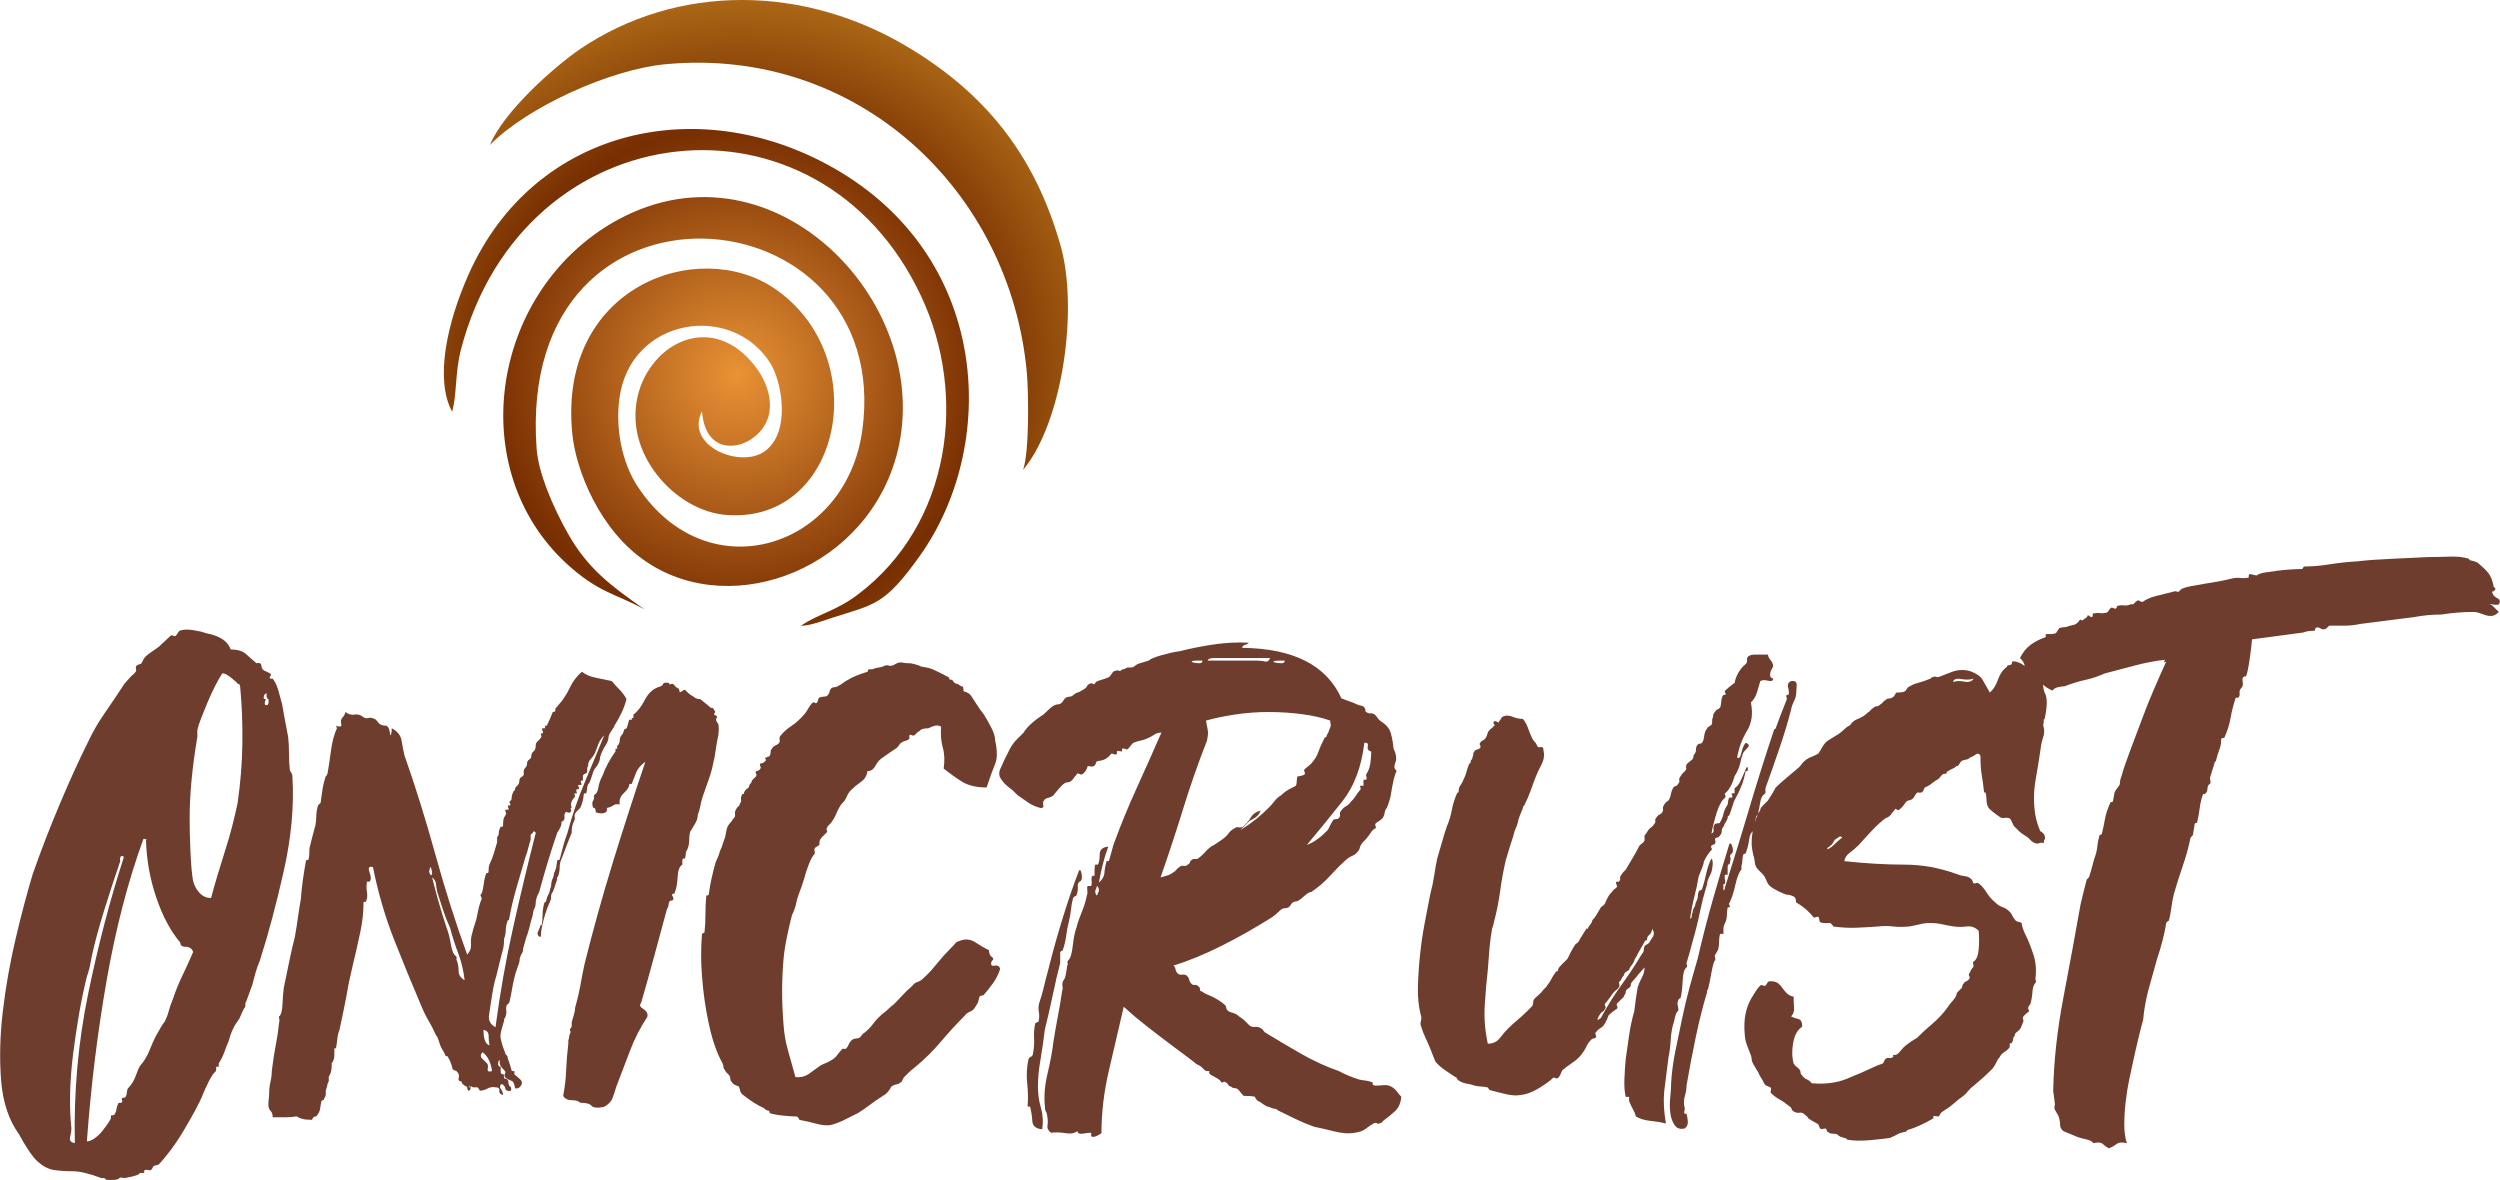
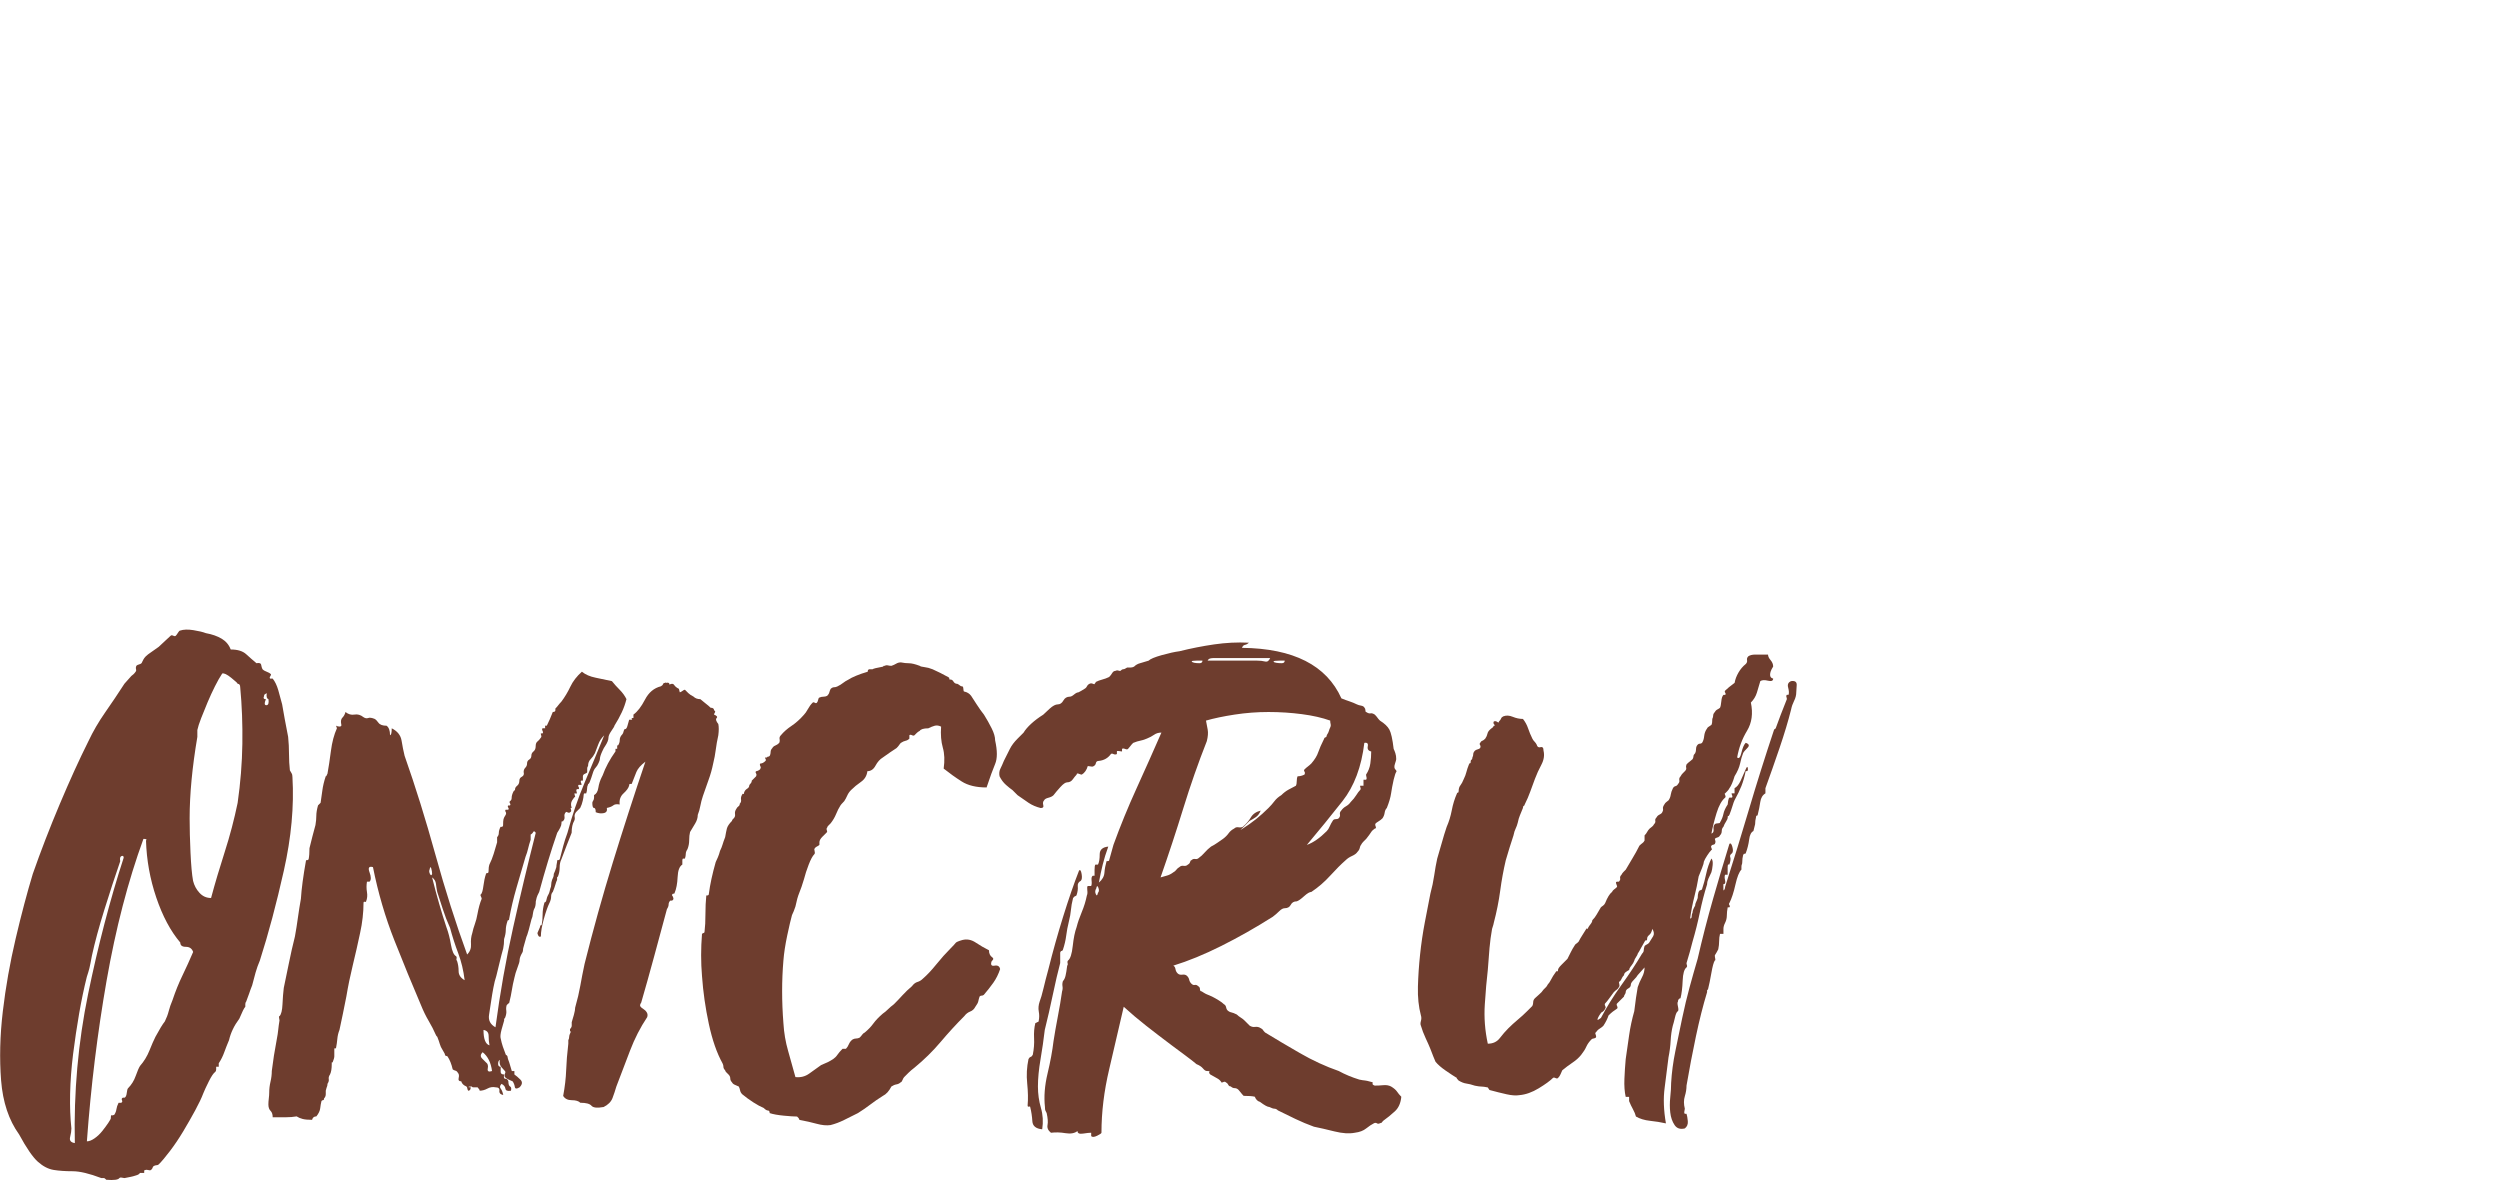
<svg xmlns="http://www.w3.org/2000/svg" xml:space="preserve" width="4.489in" height="2.119in" version="1.1" style="shape-rendering:geometricPrecision; text-rendering:geometricPrecision; image-rendering:optimizeQuality; fill-rule:evenodd; clip-rule:evenodd" viewBox="0 0 953.05 449.94">
  <defs>
    <style type="text/css">
   
    .fil0 {fill:#6E3D2E;fill-rule:nonzero}
    .fil1 {fill:url(#id0)}
   
  </style>
    <radialGradient id="id0" gradientUnits="userSpaceOnUse" gradientTransform="matrix(1.081 -1.181 1.181 1.081 -192 320)" cx="281" cy="143.15" r="113.26" fx="281" fy="143.15">
      <stop offset="0" style="stop-opacity:1; stop-color:#E99235" />
      <stop offset="0.522" style="stop-opacity:1; stop-color:#772E01" />
      <stop offset="1" style="stop-opacity:1; stop-color:#D49426" />
    </radialGradient>
  </defs>
  <g id="Layer_x0020_1">
    <g id="_3134585452016">
      <g>
        <path class="fil0" d="M87.92 247.63c2.61,0 4.57,0.6 5.88,1.8 1.31,1.2 2.61,2.34 3.92,3.43 1.09,-0.22 1.69,0 1.8,0.65 0.11,0.65 0.27,1.2 0.49,1.63 0.44,0.44 0.98,0.76 1.63,0.98 0.65,0.22 1.2,0.54 1.63,0.98 0,0.22 -0.11,0.49 -0.33,0.82 -0.22,0.33 -0.22,0.6 0,0.82 0,0 0.33,0 0.98,0 0.87,1.09 1.58,2.56 2.12,4.41 0.54,1.85 1.03,3.65 1.47,5.39 0.22,1.31 0.54,3.16 0.98,5.55 0.44,2.4 0.87,4.68 1.31,6.86 0.22,2.18 0.33,4.35 0.33,6.53 0,2.18 0.11,4.25 0.33,6.21 0.22,0.44 0.44,0.82 0.65,1.14 0.22,0.33 0.33,0.82 0.33,1.47 0.65,11.11 -0.44,22.98 -3.27,35.61 -2.83,12.63 -5.88,24.07 -9.15,34.3 -0.65,1.52 -1.2,3.05 -1.63,4.57 -0.44,1.52 -0.87,3.16 -1.31,4.9 -0.44,1.09 -0.82,2.12 -1.14,3.1 -0.33,0.98 -0.71,2.01 -1.14,3.1 -0.22,0.22 -0.33,0.54 -0.33,0.98 0,0.44 0,0.76 0,0.98 -0.44,0.43 -1.2,1.96 -2.29,4.57 -1.96,2.61 -3.27,5.34 -3.92,8.17 -0.65,1.52 -1.25,3.05 -1.8,4.57 -0.54,1.52 -1.25,2.94 -2.12,4.25 0,0.87 0,1.31 0,1.31l-0.65 0 -0.33 0c0,0.22 0,0.54 0,0.98 0,0.44 -0.11,0.76 -0.33,0.98 -0.65,0.44 -1.47,1.63 -2.45,3.59 -0.98,1.96 -1.69,3.49 -2.12,4.57 -0.65,1.74 -1.69,3.92 -3.1,6.53 -1.42,2.61 -2.94,5.28 -4.57,8 -1.63,2.72 -3.32,5.23 -5.06,7.51 -1.74,2.29 -3.16,3.98 -4.25,5.06 -0.22,0.22 -0.49,0.33 -0.82,0.33 -0.33,0 -0.71,0.11 -1.14,0.33 -0.22,0.22 -0.38,0.49 -0.49,0.82 -0.11,0.33 -0.38,0.6 -0.82,0.82 -0.22,0 -0.54,-0.05 -0.98,-0.16 -0.44,-0.11 -0.87,-0.05 -1.31,0.16l0 0.98 -0.98 0 -0.65 0c-0.22,0.44 -0.76,0.76 -1.63,0.98 -0.65,0.22 -1.25,0.38 -1.8,0.49 -0.54,0.11 -1.36,0.27 -2.45,0.49 -0.22,0 -0.54,-0.05 -0.98,-0.16 -0.44,-0.11 -0.76,-0.05 -0.98,0.16 -0.44,0.65 -2.07,0.87 -4.9,0.65 -0.22,0 -0.33,-0.11 -0.33,-0.33 -0.22,0 -0.33,-0.05 -0.33,-0.16 0,-0.11 -0.11,-0.16 -0.33,-0.16l-0.98 0c-4.57,-1.74 -8.22,-2.61 -10.94,-2.61 -2.72,0 -5.12,-0.16 -7.19,-0.49 -2.07,-0.33 -4.08,-1.36 -6.04,-3.1 -1.96,-1.74 -4.36,-5.23 -7.19,-10.45 -3.92,-5.44 -6.21,-12.31 -6.86,-20.58 -0.65,-8.28 -0.44,-17.04 0.65,-26.3 1.09,-9.26 2.72,-18.51 4.9,-27.77 2.18,-9.26 4.36,-17.48 6.53,-24.67 3.05,-8.71 6.48,-17.59 10.29,-26.63 3.81,-9.04 7.46,-17.04 10.94,-24.01 1.74,-3.7 3.87,-7.35 6.37,-10.94 2.51,-3.59 4.96,-7.24 7.35,-10.94 0.44,-0.44 0.87,-0.93 1.31,-1.47 0.44,-0.54 0.87,-1.03 1.31,-1.47 0.65,-0.44 1.2,-0.98 1.63,-1.63 0.22,-0.22 0.27,-0.54 0.16,-0.98 -0.11,-0.44 -0.06,-0.87 0.16,-1.31 0.22,-0.22 0.54,-0.38 0.98,-0.49 0.44,-0.11 0.76,-0.27 0.98,-0.49 0.22,-0.44 0.44,-0.87 0.65,-1.31 0.22,-0.44 0.54,-0.87 0.98,-1.31 0.44,-0.44 1.14,-0.98 2.12,-1.63 0.98,-0.65 1.91,-1.31 2.78,-1.96 0.65,-0.65 1.47,-1.42 2.45,-2.29 0.98,-0.87 1.69,-1.52 2.12,-1.96 0.22,-0.22 0.54,-0.22 0.98,0 0.44,0.22 0.76,0.22 0.98,0 0.22,-0.22 0.49,-0.6 0.82,-1.14 0.33,-0.54 0.6,-0.82 0.82,-0.82 1.31,-0.44 2.99,-0.49 5.06,-0.16 2.07,0.33 3.65,0.71 4.74,1.14 2.4,0.44 4.41,1.14 6.04,2.12 1.63,0.98 2.78,2.34 3.43,4.08zm14.38 18.95c-0.65,-0.22 -0.87,-0.98 -0.65,-2.29 -0.87,0.43 -1.2,0.76 -0.98,0.98 -0.44,0.87 -0.22,1.31 0.65,1.31 -0.65,1.52 -0.6,2.29 0.16,2.29 0.76,0 1.03,-0.76 0.82,-2.29zm-27.12 14.38c-1.96,11.54 -2.94,21.89 -2.94,31.04 0,3.92 0.11,8.28 0.33,13.07 0.22,4.79 0.54,8.39 0.98,10.78 0.43,1.74 1.25,3.27 2.45,4.57 1.2,1.31 2.67,1.96 4.41,1.96 1.52,-5.66 3.27,-11.54 5.23,-17.64 1.96,-6.1 3.59,-12.31 4.9,-18.62 1.09,-7.62 1.69,-15.14 1.8,-22.54 0.11,-7.4 -0.16,-14.59 -0.82,-21.56 0,-0.87 -0.33,-1.31 -0.98,-1.31 0,-0.22 -0.82,-0.98 -2.45,-2.29 -1.63,-1.31 -2.78,-1.85 -3.43,-1.63 -0.87,1.31 -1.8,2.94 -2.78,4.9 -0.98,1.96 -1.91,3.97 -2.78,6.04 -0.87,2.07 -1.69,4.08 -2.45,6.04 -0.76,1.96 -1.25,3.48 -1.47,4.57l0 2.61zm-42.14 154.2c0.87,0 1.85,-0.38 2.94,-1.14 1.09,-0.76 2.07,-1.69 2.94,-2.78 0.87,-1.09 1.63,-2.12 2.29,-3.1 0.65,-0.98 0.98,-1.58 0.98,-1.8 0,-0.87 0.11,-1.25 0.33,-1.14 0.22,0.11 0.54,0.05 0.98,-0.16 0.44,-0.65 0.71,-1.36 0.82,-2.12 0.11,-0.76 0.38,-1.58 0.82,-2.45l0.33 0 0.65 0c0.44,-0.22 0.54,-0.54 0.33,-0.98 -0.22,-0.44 -0.11,-0.76 0.33,-0.98l0.33 0 0.33 0c0.44,-0.22 0.71,-0.82 0.82,-1.8 0.11,-0.98 0.27,-1.58 0.49,-1.8 1.31,-1.31 2.29,-2.89 2.94,-4.74 0.65,-1.85 1.2,-3.1 1.63,-3.76 1.52,-1.74 2.72,-3.7 3.59,-5.88 0.87,-2.18 1.63,-3.92 2.29,-5.23 1.52,-2.83 2.72,-4.79 3.59,-5.88 0.65,-1.31 1.14,-2.61 1.47,-3.92 0.33,-1.31 0.82,-2.72 1.47,-4.25 1.09,-3.27 2.34,-6.37 3.76,-9.31 1.42,-2.94 2.78,-5.94 4.08,-8.98 -0.44,-1.31 -1.36,-1.96 -2.78,-1.96 -1.42,0 -2.12,-0.54 -2.12,-1.63 -3.7,-4.35 -6.75,-10.07 -9.15,-17.15 -2.4,-7.08 -3.7,-14.32 -3.92,-21.73 0.44,-0.44 0.11,-0.65 -0.98,-0.65 -5.88,16.12 -10.56,34.14 -14.05,54.07 -3.48,19.93 -5.99,40.35 -7.51,61.26zm1.96 -70.89c-0.44,2.4 -0.76,4.03 -0.98,4.9 -0.22,0.87 -0.54,1.96 -0.98,3.27 -1.09,4.36 -2.07,9.04 -2.94,14.05 -0.87,5.01 -1.63,10.13 -2.29,15.35 -0.65,5.23 -1.03,10.29 -1.14,15.19 -0.11,4.9 0.06,9.31 0.49,13.23 0,0.87 -0.16,1.96 -0.49,3.27 -0.33,1.31 0.27,2.07 1.8,2.29 -0.44,-19.38 1.25,-38.33 5.06,-56.84 3.81,-18.51 8.33,-35.83 13.56,-51.94 0,-0.65 -0.27,-0.87 -0.82,-0.65 -0.54,0.22 -0.71,0.87 -0.49,1.96 -1.96,5.66 -3.97,11.82 -6.04,18.46 -2.07,6.64 -3.65,12.47 -4.74,17.48z" />
        <path class="fil0" d="M230.36 280.3c-1.09,1.09 -1.85,2.23 -2.29,3.43 -0.44,1.2 -0.87,2.34 -1.31,3.43 -0.44,0.87 -0.98,1.63 -1.63,2.29 -0.65,0.65 -0.98,1.52 -0.98,2.61 -0.22,0.22 -0.33,0.54 -0.33,0.98l0 1.31c0,0.22 -0.27,0.44 -0.82,0.65 -0.54,0.22 -0.82,0.54 -0.82,0.98l0 0.65 0 0.98 -0.65 0c-0.22,0.22 -0.22,0.54 0,0.98 0.22,0.44 0.22,0.65 0,0.65 0,0 -0.22,0 -0.65,0l-0.33 0c-0.22,0.22 -0.22,0.49 0,0.82 0.22,0.33 0.22,0.6 0,0.82l-0.33 0 -0.33 0c-0.22,0.22 -0.27,0.49 -0.16,0.82 0.11,0.33 0.16,0.6 0.16,0.82l-0.65 0 -0.33 0 0.33 1.31c-0.22,0 -0.6,0.44 -1.14,1.31 -0.54,0.87 -0.6,1.85 -0.16,2.94 -0.44,-0.22 -0.54,-0.05 -0.33,0.49 0.22,0.54 0.11,0.93 -0.33,1.14 -0.22,0.22 -0.54,0.22 -0.98,0 -0.44,-0.22 -0.65,-0.22 -0.65,0 -0.44,0.44 -0.6,0.98 -0.49,1.63 0.11,0.65 -0.05,1.2 -0.49,1.63 0,0.22 -0.11,0.27 -0.33,0.16 -0.22,-0.11 -0.33,0.16 -0.33,0.82 0,0.43 -0.16,0.98 -0.49,1.63 -0.33,0.65 -0.71,1.31 -1.14,1.96 -2.4,6.97 -4.68,14.48 -6.86,22.54 -0.22,0.44 -0.44,0.87 -0.65,1.31 -0.22,0.44 -0.44,1.2 -0.65,2.29 0,1.31 -0.22,2.29 -0.65,2.94 -0.22,0.44 -0.44,1.42 -0.65,2.94 -0.22,0.44 -0.49,1.36 -0.82,2.78 -0.33,1.42 -0.71,2.78 -1.14,4.08 -0.22,0.44 -0.44,1.09 -0.65,1.96 -0.22,0.87 -0.44,1.63 -0.65,2.29 -0.22,0.65 -0.33,1.2 -0.33,1.63 0,0.44 -0.22,0.98 -0.65,1.63 -0.44,0.87 -0.65,1.63 -0.65,2.29 0,0.44 -0.27,1.36 -0.82,2.78 -0.54,1.42 -0.93,2.67 -1.14,3.76 -0.44,1.74 -0.76,3.32 -0.98,4.74 -0.22,1.42 -0.54,2.99 -0.98,4.74 0,0.22 -0.11,0.33 -0.33,0.33 -0.44,0.44 -0.65,0.65 -0.65,0.65 -0.22,0.65 -0.27,1.36 -0.16,2.12 0.11,0.76 -0.05,1.69 -0.49,2.78l-0.33 0.33 0 0.65c-0.22,0.65 -0.54,1.8 -0.98,3.43 -0.44,1.63 -0.54,2.78 -0.33,3.43 0.22,1.09 0.49,2.12 0.82,3.1 0.33,0.98 0.71,2.01 1.14,3.1 0.44,0.22 0.65,0.49 0.65,0.82 0,0.33 0.22,1.03 0.65,2.12l0.98 3.27 0.33 0 0.65 0 0 0.65c0,0.44 0,0.65 0,0.65 0.65,0.44 1.42,1.09 2.29,1.96 0.87,0.87 0.76,1.85 -0.33,2.94 -1.09,0.65 -1.69,0.6 -1.8,-0.16 -0.11,-0.76 -0.38,-1.47 -0.82,-2.12 -0.43,-0.22 -0.93,-0.43 -1.47,-0.65 -0.54,-0.22 -1.03,-0.54 -1.47,-0.98 -0.22,-0.44 -0.22,-0.87 0,-1.31 0.22,-0.44 0.22,-0.76 0,-0.98 -0.22,-0.22 -0.65,-0.71 -1.31,-1.47 -0.65,-0.76 -0.87,-1.69 -0.65,-2.78 -0.44,0.22 -0.65,0.71 -0.65,1.47 0,0.76 0.33,1.14 0.98,1.14 0,0.65 0,1.31 0,1.96 0,0.65 0.44,0.98 1.31,0.98 -0.22,1.09 -0.06,1.63 0.49,1.63 0.54,0 0.93,0.33 1.14,0.98 0,1.09 0.22,1.74 0.65,1.96 0.44,0.22 0.54,0.76 0.33,1.63 -1.31,0.22 -2.01,-0.05 -2.12,-0.82 -0.11,-0.76 -0.6,-1.36 -1.47,-1.8 -0.65,0.65 -0.76,1.25 -0.33,1.8 0.44,0.54 0.76,1.36 0.98,2.45 -1.09,-0.22 -1.58,-0.76 -1.47,-1.63 0.11,-0.87 -0.38,-1.31 -1.47,-1.31 -1.09,-0.22 -2.12,-0.05 -3.1,0.49 -0.98,0.54 -2.01,0.82 -3.1,0.82 0.22,0 0.22,-0.16 0,-0.49 -0.22,-0.33 -0.44,-0.6 -0.65,-0.82 -0.87,0 -1.31,0 -1.31,0l-0.33 0c-0.22,0 -0.38,-0.05 -0.49,-0.16 -0.11,-0.11 -0.05,-0.16 0.16,-0.16 -0.87,0 -1.36,0.05 -1.47,0.16 -0.11,0.11 0.16,0.16 0.82,0.16 0,0.87 -0.33,1.31 -0.98,1.31 -0.22,-0.44 -0.33,-0.76 -0.33,-0.98 0,-0.22 -0.11,-0.43 -0.33,-0.65 -1.09,-0.44 -1.74,-1.09 -1.96,-1.96 -0.87,0 -1.2,-0.43 -0.98,-1.31 0.22,-0.87 0.11,-1.52 -0.33,-1.96 -0.22,-0.44 -0.54,-0.71 -0.98,-0.82 -0.44,-0.11 -0.76,-0.27 -0.98,-0.49 -0.44,-1.96 -1.09,-3.59 -1.96,-4.9 -0.22,-0.22 -0.38,-0.27 -0.49,-0.16 -0.11,0.11 -0.27,-0.05 -0.49,-0.49 0,-0.22 -0.11,-0.49 -0.33,-0.82 -0.22,-0.33 -0.44,-0.71 -0.65,-1.14 -0.44,-0.65 -0.76,-1.36 -0.98,-2.12 -0.22,-0.76 -0.54,-1.69 -0.98,-2.78 -0.22,-0.22 -0.33,-0.33 -0.33,-0.33 0,0 -0.11,-0.22 -0.33,-0.65 -0.65,-1.52 -1.52,-3.21 -2.61,-5.06 -1.09,-1.85 -2.07,-3.87 -2.94,-6.04 -3.27,-7.62 -6.64,-15.84 -10.13,-24.67 -3.48,-8.82 -6.21,-18.13 -8.17,-27.93 -1.52,-0.44 -1.96,0.22 -1.31,1.96 0.65,1.74 0.65,2.94 0,3.59l-0.98 0c-0.22,1.31 -0.22,2.61 0,3.92 0.22,1.31 0.11,2.5 -0.33,3.59 0,0.22 -0.16,0.27 -0.49,0.16 -0.33,-0.11 -0.49,0.05 -0.49,0.49 0,1.74 -0.11,3.59 -0.33,5.55 -0.22,1.96 -0.54,3.92 -0.98,5.88 -0.87,4.14 -1.8,8.22 -2.78,12.25 -0.98,4.03 -1.8,8 -2.45,11.92 -0.44,2.18 -0.87,4.35 -1.31,6.53 -0.44,2.18 -0.87,4.25 -1.31,6.21 -0.44,1.09 -0.71,2.23 -0.82,3.43 -0.11,1.2 -0.27,2.34 -0.49,3.43 0,0.22 -0.11,0.27 -0.33,0.16 -0.22,-0.11 -0.33,0.06 -0.33,0.49 0,1.31 0,2.18 0,2.61 0,0.44 -0.22,1.2 -0.65,2.29l-0.33 0 0 0.65c0,1.74 -0.22,3.05 -0.65,3.92 -0.44,0.65 -0.6,1.25 -0.49,1.8 0.11,0.54 -0.05,1.14 -0.49,1.8 0,0.44 -0.05,0.76 -0.16,0.98 -0.11,0.22 -0.27,0.76 -0.49,1.63 0,0.22 0,0.65 0,1.31 0,0.65 -0.22,1.2 -0.65,1.63 0,0.44 -0.11,0.65 -0.33,0.65 -0.22,0 -0.44,0.11 -0.65,0.33 -0.22,0.87 -0.38,1.8 -0.49,2.78 -0.11,0.98 -0.6,2.01 -1.47,3.1 -0.87,0 -1.42,0.43 -1.63,1.31 -1.52,0 -2.72,-0.11 -3.59,-0.33 -0.87,-0.22 -1.63,-0.54 -2.29,-0.98 -1.31,0.22 -2.67,0.33 -4.08,0.33 -1.42,0 -3.1,0 -5.06,0 0,-1.09 -0.27,-1.91 -0.82,-2.45 -0.54,-0.54 -0.82,-1.36 -0.82,-2.45 0,-0.65 0.05,-1.42 0.16,-2.29 0.11,-0.87 0.16,-1.63 0.16,-2.29 0,-1.31 0.16,-2.67 0.49,-4.08 0.33,-1.42 0.49,-2.78 0.49,-4.08 0.44,-3.7 1.09,-7.84 1.96,-12.41 0.22,-1.09 0.38,-2.18 0.49,-3.27 0.11,-1.09 0.27,-2.29 0.49,-3.59 0,-0.22 -0.05,-0.54 -0.16,-0.98 -0.11,-0.44 -0.05,-0.65 0.16,-0.65 0.65,-0.65 1.03,-2.18 1.14,-4.57 0.11,-2.4 0.27,-4.46 0.49,-6.21 0.65,-3.05 1.31,-6.21 1.96,-9.47 0.65,-3.27 1.42,-6.64 2.29,-10.13 0.43,-2.39 0.82,-4.79 1.14,-7.19 0.33,-2.4 0.71,-4.79 1.14,-7.19 0.22,-3.7 0.87,-8.6 1.96,-14.7l0.33 0c0.22,0 0.44,-0.11 0.65,-0.33 0.22,-1.09 0.33,-2.5 0.33,-4.25 0.44,-1.74 0.82,-3.27 1.14,-4.57 0.33,-1.31 0.71,-2.72 1.14,-4.25 0.22,-1.31 0.33,-2.5 0.33,-3.59 0,-1.09 0.22,-2.4 0.65,-3.92l0.33 -0.33c0,0 0.22,-0.22 0.65,-0.65 0.22,-1.31 0.44,-2.83 0.65,-4.57 0.22,-1.74 0.65,-3.59 1.31,-5.55 0.22,0 0.33,-0.11 0.33,-0.33 0,0 0.11,-0.22 0.33,-0.65 0.44,-2.39 0.87,-5.28 1.31,-8.66 0.44,-3.38 1.2,-6.26 2.29,-8.66l-0.33 -0.98c0.44,0.22 0.87,0.33 1.31,0.33 0.65,0 0.87,-0.33 0.65,-0.98 -0.22,-1.09 -0.05,-1.91 0.49,-2.45 0.54,-0.54 0.93,-1.25 1.14,-2.12 1.09,0.87 2.23,1.2 3.43,0.98 1.2,-0.22 2.34,0.11 3.43,0.98 0.65,0.44 1.25,0.54 1.8,0.33 0.54,-0.22 1.36,-0.11 2.45,0.33 0.44,0.22 0.93,0.71 1.47,1.47 0.54,0.76 1.58,1.14 3.1,1.14 0.87,0.65 1.31,1.85 1.31,3.59 0.44,0 0.65,-0.87 0.65,-2.61 2.18,1.09 3.43,2.67 3.76,4.74 0.33,2.07 0.71,3.97 1.14,5.72 4.14,11.76 8.06,24.34 11.76,37.73 3.7,13.39 7.73,26.08 12.09,38.06 1.09,-1.09 1.58,-2.4 1.47,-3.92 -0.11,-1.52 0.05,-2.94 0.49,-4.25 0.22,-1.09 0.54,-2.23 0.98,-3.43 0.44,-1.2 0.76,-2.45 0.98,-3.76 0.44,-2.4 0.98,-4.36 1.63,-5.88 0,-0.22 -0.11,-0.54 -0.33,-0.98 -0.22,-0.44 -0.22,-0.65 0,-0.65 0.44,-0.44 0.76,-1.52 0.98,-3.27 0.22,-1.74 0.54,-3.27 0.98,-4.57 0,-0.22 0.16,-0.33 0.49,-0.33 0.33,0 0.49,-0.22 0.49,-0.65 0,-1.09 0.11,-1.96 0.33,-2.61 0.65,-1.31 1.2,-2.67 1.63,-4.08 0.44,-1.42 0.87,-2.89 1.31,-4.41l0 -1.96c0.44,-0.44 0.65,-0.98 0.65,-1.63 0,-0.65 0.22,-1.42 0.65,-2.29l0.33 0c0.44,0 0.65,-0.22 0.65,-0.65 0,-1.09 0.05,-1.85 0.16,-2.29 0.11,-0.44 0.38,-0.98 0.82,-1.63 0.22,-0.44 0.22,-0.82 0,-1.14 -0.22,-0.33 -0.22,-0.6 0,-0.82l0.33 0c0.43,0 0.65,0 0.65,0 0.22,-0.22 0.22,-0.49 0,-0.82 -0.22,-0.33 -0.22,-0.6 0,-0.82l0.33 0c0,0 0.11,0 0.33,0 0.22,-0.22 0.22,-0.49 0,-0.82 -0.22,-0.33 -0.22,-0.6 0,-0.82 0.44,-0.22 0.65,-0.65 0.65,-1.31 0,-0.65 0.22,-1.42 0.65,-2.29 0.22,-0.44 0.38,-0.6 0.49,-0.49 0.11,0.11 0.16,-0.05 0.16,-0.49 0,-0.44 0.27,-0.87 0.82,-1.31 0.54,-0.44 0.82,-1.09 0.82,-1.96 0,-0.65 0.33,-1.14 0.98,-1.47 0.65,-0.33 0.87,-0.92 0.65,-1.8 0,-0.65 0.22,-1.2 0.65,-1.63 0.44,-0.44 0.65,-0.98 0.65,-1.63 0,-0.65 0.27,-1.14 0.82,-1.47 0.54,-0.33 0.82,-0.82 0.82,-1.47 0,-0.65 0.27,-1.2 0.82,-1.63 0.54,-0.44 0.82,-1.09 0.82,-1.96 0,-0.87 0.22,-1.47 0.65,-1.8 0.44,-0.33 0.87,-0.82 1.31,-1.47 0.22,-0.22 0.27,-0.49 0.16,-0.82 -0.11,-0.33 -0.16,-0.6 -0.16,-0.82l0.33 0c0,0 0.11,0 0.33,0 0.22,-0.22 0.22,-0.54 0,-0.98 -0.22,-0.44 -0.22,-0.76 0,-0.98l0.33 0c0.44,0 0.65,0 0.65,0l0 -0.33c0,-0.44 0,-0.65 0,-0.65l0.65 0c0.44,-0.87 0.82,-1.69 1.14,-2.45 0.33,-0.76 0.71,-1.69 1.14,-2.78 0.65,0 0.98,-0.22 0.98,-0.65l0 -0.65c0.44,-0.44 0.82,-0.87 1.14,-1.31 0.33,-0.44 0.71,-0.87 1.14,-1.31 1.31,-1.74 2.45,-3.65 3.43,-5.72 0.98,-2.07 2.45,-3.97 4.41,-5.72 1.31,1.09 3.05,1.85 5.23,2.29 2.18,0.44 4.25,0.87 6.21,1.31 0.87,1.09 1.85,2.18 2.94,3.27 1.09,1.09 1.96,2.29 2.61,3.59 -0.44,1.74 -1.03,3.43 -1.8,5.06 -0.76,1.63 -1.69,3.32 -2.78,5.06 0,0.22 -0.38,0.87 -1.14,1.96 -0.76,1.09 -1.14,1.96 -1.14,2.61 0,0.87 -0.44,1.96 -1.31,3.27 -0.22,0.22 -0.6,0.93 -1.14,2.12 -0.54,1.2 -0.82,2.12 -0.82,2.78 0,0.22 -0.16,0.71 -0.49,1.47 -0.33,0.76 -0.71,1.36 -1.14,1.8 -0.44,0.44 -0.82,1.2 -1.14,2.29 -0.33,1.09 -0.71,2.18 -1.14,3.27 -0.22,0.43 -0.38,0.65 -0.49,0.65 -0.11,0 -0.16,0.11 -0.16,0.33 -0.22,0.44 -0.33,0.93 -0.33,1.47 0,0.54 -0.11,1.14 -0.33,1.8l-0.65 0c-0.22,0 -0.33,0.22 -0.33,0.65 0,0.44 -0.11,1.14 -0.33,2.12 -0.22,0.98 -0.54,1.91 -0.98,2.78l-1.63 1.63c-0.44,0.65 -0.6,1.25 -0.49,1.8 0.11,0.54 0.06,1.03 -0.16,1.47 -0.65,1.09 -0.98,2.61 -0.98,4.57 -0.44,1.09 -1.03,2.61 -1.8,4.57 -0.76,1.96 -1.47,3.81 -2.12,5.55 -0.44,0.87 -0.65,1.91 -0.65,3.1 0,1.2 -0.22,2.34 -0.65,3.43 0,0 -0.11,0.11 -0.33,0.33l0 0.98c-0.22,0.44 -0.44,1.03 -0.65,1.8 -0.22,0.76 -0.54,1.69 -0.98,2.78 -0.44,0.44 -0.65,1.03 -0.65,1.8 0,0.76 -0.22,1.58 -0.65,2.45 -0.65,1.31 -1.36,3.32 -2.12,6.04 -0.76,2.72 -1.14,4.96 -1.14,6.7 -0.44,0.22 -0.76,0.11 -0.98,-0.33 -0.22,-0.44 -0.33,-0.76 -0.33,-0.98 0.22,-0.44 0.38,-0.82 0.49,-1.14 0.11,-0.33 0.27,-0.71 0.49,-1.14 0,-0.44 0.11,-0.65 0.33,-0.65 0.22,0 0.33,-0.11 0.33,-0.33 0.22,-1.09 0.33,-2.34 0.33,-3.76 0,-1.42 0.22,-2.89 0.65,-4.41 0,-0.22 0.11,-0.33 0.33,-0.33 0,0 0.11,-0.11 0.33,-0.33 0.22,-1.09 0.49,-1.91 0.82,-2.45 0.33,-0.54 0.6,-1.36 0.82,-2.45 0.22,-0.44 0.33,-0.93 0.33,-1.47 0,-0.54 0.11,-1.14 0.33,-1.8 0.22,-0.44 0.38,-0.82 0.49,-1.14 0.11,-0.33 0.16,-0.71 0.16,-1.14 0.22,-0.44 0.38,-0.82 0.49,-1.14 0.11,-0.33 0.27,-0.82 0.49,-1.47 0,-0.44 0.06,-0.87 0.16,-1.31 0.11,-0.44 0.16,-0.87 0.16,-1.31l0.33 0c0.22,0 0.44,-0.11 0.65,-0.33 0.44,-1.74 0.87,-3.43 1.31,-5.06 0.44,-1.63 0.98,-3.32 1.63,-5.06 1.74,-6.53 3.92,-12.9 6.53,-19.11 2.61,-6.21 5.12,-12.25 7.51,-18.13zm-26.14 37.24c-0.44,-0.65 -0.76,-0.76 -0.98,-0.33 -0.22,0.44 -0.54,0.76 -0.98,0.98l0 1.96c-0.44,1.31 -0.76,2.45 -0.98,3.43 -0.22,0.98 -0.54,2.01 -0.98,3.1 -1.09,3.7 -2.23,7.62 -3.43,11.76 -1.2,4.14 -2.12,8.06 -2.78,11.76 0,0.44 -0.11,0.65 -0.33,0.65 -0.22,0 -0.33,0.11 -0.33,0.33 -0.44,1.31 -0.65,2.45 -0.65,3.43 0,0.98 -0.22,2.12 -0.65,3.43 0,1.31 -0.11,2.51 -0.33,3.59 -0.44,1.52 -0.87,3.21 -1.31,5.06 -0.44,1.85 -0.87,3.65 -1.31,5.39 -0.44,1.31 -0.82,2.83 -1.14,4.57 -0.33,1.74 -0.6,3.38 -0.82,4.9 -0.22,1.52 -0.49,3.32 -0.82,5.39 -0.33,2.07 0.49,3.65 2.45,4.74 1.74,-13.07 3.97,-25.7 6.7,-37.9 2.72,-12.2 5.61,-24.28 8.66,-36.26zm-39.53 15.68c0,-0.65 -0.11,-1.36 -0.33,-2.12 -0.22,-0.76 -0.43,-0.6 -0.65,0.49 -0.22,0.44 -0.16,0.98 0.16,1.63 0.33,0.65 0.6,0.65 0.82,0zm5.55 20.58c0.65,1.74 1.2,3.87 1.63,6.37 0.44,2.5 1.09,3.97 1.96,4.41 0.22,0.22 0.27,0.54 0.16,0.98 -0.11,0.44 -0.05,0.65 0.16,0.65 0.44,1.31 0.65,2.67 0.65,4.08 0,1.42 0.76,2.56 2.29,3.43 -0.44,-3.7 -1.25,-7.13 -2.45,-10.29 -1.2,-3.16 -2.23,-6.37 -3.1,-9.64 -1.09,-2.4 -2.01,-4.79 -2.78,-7.19 -0.76,-2.4 -1.47,-4.57 -2.12,-6.53 -0.22,-1.09 -0.38,-2.12 -0.49,-3.1 -0.11,-0.98 -0.6,-1.8 -1.47,-2.45 1.74,6.97 3.59,13.39 5.55,19.27zm16.33 44.76c-0.22,-1.09 -0.33,-2.29 -0.33,-3.59 0,-1.31 -0.65,-2.07 -1.96,-2.29 0,3.49 0.76,5.44 2.29,5.88zm-1.31 6.53c0.65,0.43 0.87,1.2 0.65,2.29 -0.22,1.09 0.33,1.42 1.63,0.98 -0.44,-3.27 -1.63,-5.66 -3.59,-7.19 -0.87,0.87 -0.93,1.69 -0.16,2.45 0.76,0.76 1.25,1.25 1.47,1.47zm44.76 16.99c-2.4,0.44 -3.92,0.27 -4.57,-0.49 -0.65,-0.76 -2.07,-1.14 -4.25,-1.14 -0.65,-0.65 -1.74,-0.98 -3.27,-0.98 -1.52,0 -2.61,-0.54 -3.27,-1.63 0.65,-3.48 1.03,-6.75 1.14,-9.8 0.11,-3.05 0.38,-6.43 0.82,-10.13l0 -1.31c0.22,-0.43 0.33,-0.87 0.33,-1.31 0,-0.44 0.22,-1.09 0.65,-1.96 -0.22,0 -0.33,-0.11 -0.33,-0.33 0,-0.44 0,-0.65 0,-0.65 0.44,-0.44 0.65,-0.87 0.65,-1.31 0,-0.44 0,-0.87 0,-1.31 0.22,-0.65 0.49,-1.58 0.82,-2.78 0.33,-1.2 0.49,-2.12 0.49,-2.78 0.87,-3.05 1.52,-5.83 1.96,-8.33 0.44,-2.5 0.98,-5.28 1.63,-8.33 3.27,-13.07 6.86,-25.97 10.78,-38.71 3.92,-12.74 8.06,-25.54 12.41,-38.39 -1.74,1.31 -2.89,2.61 -3.43,3.92 -0.54,1.31 -1.14,2.83 -1.8,4.57l-0.65 0c-0.22,0 -0.33,0.22 -0.33,0.65 -0.22,0.87 -0.93,1.85 -2.12,2.94 -1.2,1.09 -1.69,2.51 -1.47,4.25 -1.09,-0.22 -1.91,-0.11 -2.45,0.33 -0.54,0.44 -1.36,0.76 -2.45,0.98 0.22,1.09 -0.16,1.74 -1.14,1.96 -0.98,0.22 -2.01,0.11 -3.1,-0.33 0,-1.09 -0.22,-1.63 -0.65,-1.63 -0.44,0 -0.65,-0.65 -0.65,-1.96 0,-0.22 0.11,-0.49 0.33,-0.82 0.22,-0.33 0.33,-0.71 0.33,-1.14l0 -0.98c0.87,-0.44 1.42,-1.36 1.63,-2.78 0.22,-1.42 0.65,-2.78 1.31,-4.08 0,0 0.11,-0.22 0.33,-0.65 1.09,-3.05 2.72,-6.1 4.9,-9.15l0 -0.33c0,-0.44 0,-0.65 0,-0.65l0.65 0 0 -0.65 0 -0.65 0.33 0c0.44,-0.65 0.65,-1.36 0.65,-2.12 0,-0.76 0.33,-1.47 0.98,-2.12 0.22,-0.22 0.38,-0.6 0.49,-1.14 0.11,-0.54 0.27,-0.82 0.49,-0.82 0.44,0 0.76,-0.44 0.98,-1.31l0.65 -2.29c0.65,0 0.98,0 0.98,0 0.22,-0.22 0.22,-0.38 0,-0.49 -0.22,-0.11 -0.22,-0.16 0,-0.16l0.65 0 0 -1.31c1.52,-1.09 2.99,-2.99 4.41,-5.72 1.42,-2.72 3.43,-4.41 6.04,-5.06 0.44,-0.22 0.71,-0.49 0.82,-0.82 0.11,-0.33 0.38,-0.49 0.82,-0.49 0,-0.22 0.11,-0.22 0.33,0 0.87,-0.22 1.31,0 1.31,0.65 0.87,-0.44 1.47,-0.38 1.8,0.16 0.33,0.54 0.93,1.03 1.8,1.47l0.33 1.31c0.22,0 0.54,-0.16 0.98,-0.49 0.44,-0.33 0.76,-0.49 0.98,-0.49 0.44,0.44 0.87,0.87 1.31,1.31 0.44,0.43 1.09,0.87 1.96,1.31 0.65,0.65 1.52,0.98 2.61,0.98 0.22,0.22 0.82,0.71 1.8,1.47 0.98,0.76 1.69,1.36 2.12,1.8 0.87,0 1.31,0.33 1.31,0.98 0.44,0.22 0.54,0.49 0.33,0.82 -0.22,0.33 -0.33,0.6 -0.33,0.82 1.09,0.44 1.42,0.87 0.98,1.31 -0.44,0.44 -0.22,1.2 0.65,2.29 0.22,1.09 0.22,2.5 0,4.25 -0.44,1.96 -0.76,3.81 -0.98,5.55 -0.22,1.74 -0.54,3.48 -0.98,5.23 -0.44,2.18 -1.03,4.3 -1.8,6.37 -0.76,2.07 -1.47,4.08 -2.12,6.04 -0.44,1.31 -0.76,2.56 -0.98,3.76 -0.22,1.2 -0.54,2.34 -0.98,3.43 0,1.09 -0.33,2.18 -0.98,3.27 -0.65,1.09 -1.31,2.18 -1.96,3.27 -0.22,0.87 -0.33,1.91 -0.33,3.1 0,1.2 -0.22,2.34 -0.65,3.43 -0.44,0.65 -0.65,1.25 -0.65,1.8 0,0.54 -0.11,1.14 -0.33,1.8l-0.65 0c-0.22,0 -0.33,0.22 -0.33,0.65l0 1.63c-1.09,0.65 -1.69,2.23 -1.8,4.74 -0.11,2.5 -0.49,4.52 -1.14,6.04 0,0.22 -0.16,0.33 -0.49,0.33 -0.33,0 -0.49,0.22 -0.49,0.65 0.22,0.22 0.38,0.54 0.49,0.98 0.11,0.43 -0.05,0.76 -0.49,0.98l-0.33 0 -0.33 0c-0.44,0.44 -0.65,0.93 -0.65,1.47 0,0.54 -0.22,1.14 -0.65,1.8 -1.52,5.66 -3.16,11.71 -4.9,18.13 -1.74,6.42 -3.38,12.25 -4.9,17.48 -0.44,0.65 -0.54,1.14 -0.33,1.47 0.22,0.33 0.6,0.65 1.14,0.98 0.54,0.33 0.98,0.76 1.31,1.31 0.33,0.54 0.38,1.14 0.16,1.8 -2.61,3.92 -4.79,8.17 -6.53,12.74 -1.74,4.57 -3.48,9.15 -5.23,13.72 -0.44,1.52 -0.93,2.99 -1.47,4.41 -0.54,1.42 -1.69,2.56 -3.43,3.43z" />
        <path class="fil0" d="M376.06 300.23c-3.92,0 -7.08,-0.76 -9.47,-2.29 -2.4,-1.52 -4.68,-3.16 -6.86,-4.9 0.43,-3.05 0.33,-5.72 -0.33,-8 -0.65,-2.29 -0.87,-4.96 -0.65,-8 -0.87,-0.43 -1.69,-0.54 -2.45,-0.33 -0.76,0.22 -1.58,0.54 -2.45,0.98 -1.74,0 -2.83,0.33 -3.27,0.98 -0.44,0.22 -0.82,0.49 -1.14,0.82 -0.33,0.33 -0.6,0.6 -0.82,0.82 -0.22,0.22 -0.54,0.22 -0.98,0 -0.44,-0.22 -0.76,-0.22 -0.98,0 0,0.87 0,1.31 0,1.31 -0.44,0.44 -0.93,0.71 -1.47,0.82 -0.54,0.11 -1.14,0.38 -1.8,0.82 -0.22,0.22 -0.44,0.49 -0.65,0.82 -0.22,0.33 -0.54,0.71 -0.98,1.14 -0.65,0.43 -1.47,0.98 -2.45,1.63 -0.98,0.65 -1.91,1.31 -2.78,1.96 -1.09,0.65 -2.02,1.69 -2.78,3.1 -0.76,1.42 -1.8,2.12 -3.1,2.12 -0.22,1.74 -1.03,3.1 -2.45,4.08 -1.42,0.98 -2.67,2.01 -3.76,3.1 -0.65,0.65 -1.14,1.36 -1.47,2.12 -0.33,0.76 -0.71,1.47 -1.14,2.12 -0.87,0.87 -1.42,1.52 -1.63,1.96 -0.43,0.65 -0.93,1.63 -1.47,2.94 -0.54,1.31 -1.25,2.51 -2.12,3.59 -0.22,0.22 -0.49,0.49 -0.82,0.82 -0.33,0.33 -0.49,0.6 -0.49,0.82 -0.22,0.22 -0.27,0.49 -0.16,0.82 0.11,0.33 0.16,0.6 0.16,0.82 -0.44,0.44 -1.03,1.03 -1.8,1.8 -0.76,0.76 -1.14,1.47 -1.14,2.12l0 0.98c-0.22,0.22 -0.54,0.44 -0.98,0.65 -0.44,0.22 -0.76,0.54 -0.98,0.98 0,0.22 0.05,0.54 0.16,0.98 0.11,0.44 0.06,0.76 -0.16,0.98 -0.65,0.65 -1.36,1.96 -2.12,3.92 -0.76,1.96 -1.36,3.81 -1.8,5.55 -0.65,2.18 -1.25,3.92 -1.8,5.23 -0.54,1.31 -1.03,3.05 -1.47,5.23 -0.44,1.31 -0.87,2.4 -1.31,3.27 -0.43,1.52 -1.03,4.08 -1.8,7.68 -0.76,3.59 -1.25,6.81 -1.47,9.64 -0.65,7.62 -0.65,15.57 0,23.85 0.22,3.7 0.82,7.24 1.8,10.62 0.98,3.38 1.91,6.7 2.78,9.96 1.96,0.22 3.7,-0.22 5.23,-1.31 1.52,-1.09 3.05,-2.18 4.57,-3.27 1.09,-0.44 1.96,-0.82 2.61,-1.14 0.65,-0.33 1.31,-0.71 1.96,-1.14 0.65,-0.44 1.2,-0.98 1.63,-1.63 0.44,-0.65 1.09,-1.42 1.96,-2.29l0.65 0c0.44,0 0.65,0 0.65,0 0.44,-0.44 0.82,-1.03 1.14,-1.8 0.33,-0.76 0.82,-1.36 1.47,-1.8 0.44,-0.22 0.87,-0.33 1.31,-0.33 0.44,0 0.87,-0.11 1.31,-0.33 0.44,-0.44 0.76,-0.82 0.98,-1.14 0.22,-0.33 0.54,-0.6 0.98,-0.82 1.31,-1.09 2.4,-2.23 3.27,-3.43 0.87,-1.2 2.07,-2.45 3.59,-3.76 0.65,-0.43 1.31,-0.98 1.96,-1.63 0.65,-0.65 1.42,-1.31 2.29,-1.96 1.09,-1.09 2.18,-2.23 3.27,-3.43 1.09,-1.2 2.29,-2.34 3.59,-3.43 0.65,-0.87 1.36,-1.42 2.12,-1.63 0.76,-0.22 1.47,-0.65 2.12,-1.31 1.52,-1.31 3.21,-3.1 5.06,-5.39 1.85,-2.29 3.65,-4.3 5.39,-6.04 1.09,-1.09 1.74,-1.8 1.96,-2.12 0.22,-0.33 1.09,-0.71 2.61,-1.14 1.74,-0.44 3.43,-0.11 5.06,0.98 1.63,1.09 3.32,2.07 5.06,2.94 0,0.65 0.11,1.2 0.33,1.63 0.22,0.44 0.49,0.76 0.82,0.98 0.33,0.22 0.49,0.44 0.49,0.65 0,0.22 -0.22,0.54 -0.65,0.98 -0.44,1.31 -0.06,1.85 1.14,1.63 1.2,-0.22 1.9,0.22 2.12,1.31 -0.65,1.96 -1.52,3.7 -2.61,5.23 -1.09,1.52 -2.29,3.05 -3.59,4.57 -0.22,0.22 -0.54,0.33 -0.98,0.33 -0.22,0 -0.44,0.11 -0.65,0.33 -0.22,0.65 -0.38,1.25 -0.49,1.8 -0.11,0.54 -0.49,1.25 -1.14,2.12 -0.44,0.87 -1.09,1.47 -1.96,1.8 -0.87,0.33 -1.63,0.92 -2.29,1.8 -3.05,3.05 -6.04,6.32 -8.98,9.8 -2.94,3.48 -6.26,6.75 -9.97,9.8 -0.87,0.65 -1.63,1.31 -2.29,1.96 -0.65,0.65 -1.2,1.2 -1.63,1.63 -0.22,0.22 -0.44,0.6 -0.65,1.14 -0.22,0.54 -0.44,0.82 -0.65,0.82 -0.44,0.43 -0.98,0.71 -1.63,0.82 -0.65,0.11 -1.31,0.38 -1.96,0.82 -0.87,1.74 -1.96,2.94 -3.27,3.59 -1.74,1.09 -3.32,2.18 -4.74,3.27 -1.42,1.09 -2.99,2.18 -4.74,3.27 -1.74,0.87 -3.48,1.74 -5.23,2.61 -1.74,0.87 -3.49,1.52 -5.23,1.96 -1.52,0.22 -3.27,0.05 -5.23,-0.49 -1.96,-0.54 -4.14,-1.03 -6.53,-1.47 -0.22,-0.22 -0.33,-0.44 -0.33,-0.65l-0.65 -0.65c-1.09,0 -2.78,-0.11 -5.06,-0.33 -2.29,-0.22 -4.08,-0.54 -5.39,-0.98 0,-0.65 -0.22,-0.98 -0.65,-0.98 -0.44,0 -0.98,-0.33 -1.63,-0.98 -1.09,-0.44 -2.39,-1.14 -3.92,-2.12 -1.52,-0.98 -2.94,-2.01 -4.25,-3.1 -0.44,-0.44 -0.71,-0.93 -0.82,-1.47 -0.11,-0.54 -0.27,-1.03 -0.49,-1.47 -0.44,-0.22 -0.93,-0.44 -1.47,-0.65 -0.54,-0.22 -0.93,-0.54 -1.14,-0.98 -0.44,-0.44 -0.65,-0.93 -0.65,-1.47 0,-0.54 -0.22,-1.03 -0.65,-1.47 -0.22,-0.22 -0.49,-0.49 -0.82,-0.82 -0.33,-0.33 -0.49,-0.6 -0.49,-0.82 -0.44,-0.44 -0.65,-0.87 -0.65,-1.31 0,-0.44 -0.11,-0.87 -0.33,-1.31 -2.18,-3.92 -3.92,-8.93 -5.23,-15.03 -1.31,-6.1 -2.18,-12.2 -2.61,-18.29 -0.44,-5.23 -0.44,-10.56 0,-16.01l0.33 -0.33c0.44,0 0.65,-0.22 0.65,-0.65 0.22,-1.74 0.33,-3.92 0.33,-6.53 0,-2.61 0.11,-5.01 0.33,-7.19l0.33 0c0.44,0 0.65,-0.22 0.65,-0.65 0.44,-3.49 1.31,-7.51 2.61,-12.09 0.22,-0.44 0.49,-1.03 0.82,-1.8 0.33,-0.76 0.6,-1.58 0.82,-2.45 0.44,-0.87 0.76,-1.69 0.98,-2.45 0.22,-0.76 0.54,-1.69 0.98,-2.78 0.22,-1.31 0.44,-2.4 0.65,-3.27 0.22,-0.87 0.87,-1.85 1.96,-2.94 0,-0.22 0.11,-0.44 0.33,-0.65l0.33 -0.33c0.44,-0.44 0.6,-0.98 0.49,-1.63 -0.11,-0.65 0.05,-1.31 0.49,-1.96 0.22,-0.44 0.49,-0.76 0.82,-0.98 0.33,-0.22 0.49,-0.54 0.49,-0.98 0.44,-0.44 0.6,-0.98 0.49,-1.63 -0.11,-0.65 0.05,-1.31 0.49,-1.96 0,-0.22 0.11,-0.27 0.33,-0.16 0.22,0.11 0.33,-0.06 0.33,-0.49 0.22,-0.65 0.6,-1.14 1.14,-1.47 0.54,-0.33 0.82,-0.71 0.82,-1.14 0,-0.22 0.16,-0.49 0.49,-0.82 0.33,-0.33 0.49,-0.71 0.49,-1.14l1.63 -1.63c0.22,-0.44 0.22,-0.82 0,-1.14 -0.22,-0.33 -0.22,-0.6 0,-0.82 0.22,0 0.54,-0.11 0.98,-0.33 0.43,-0.22 0.65,-0.44 0.65,-0.65 0.22,-0.22 0.22,-0.54 0,-0.98 -0.22,-0.44 -0.22,-0.76 0,-0.98 0.65,0 1.31,-0.33 1.96,-0.98 0.22,-0.22 0.22,-0.49 0,-0.82 -0.22,-0.33 -0.22,-0.49 0,-0.49l0.33 0c0.22,0 0.33,-0.06 0.33,-0.16 0,-0.11 0.11,-0.16 0.33,-0.16 0.22,0 0.44,-0.11 0.65,-0.33 0.22,-0.44 0.33,-0.93 0.33,-1.47 0,-0.54 0.22,-1.04 0.65,-1.47 0.22,-0.44 0.6,-0.76 1.14,-0.98 0.54,-0.22 1.03,-0.54 1.47,-0.98 0.22,-0.44 0.27,-0.93 0.16,-1.47 -0.11,-0.54 0.05,-1.03 0.49,-1.47 1.09,-1.31 2.45,-2.51 4.08,-3.59 1.63,-1.09 3.21,-2.5 4.74,-4.25 0.44,-0.44 0.93,-1.14 1.47,-2.12 0.54,-0.98 1.14,-1.8 1.8,-2.45 0.22,-0.22 0.49,-0.22 0.82,0 0.33,0.22 0.6,0.22 0.82,0 0.22,-0.22 0.38,-0.6 0.49,-1.14 0.11,-0.54 0.27,-0.82 0.49,-0.82 0.44,-0.22 0.93,-0.33 1.47,-0.33 0.54,0 1.03,-0.11 1.47,-0.33 0.44,-0.44 0.71,-0.87 0.82,-1.31 0.11,-0.43 0.27,-0.87 0.49,-1.31 0.44,-0.44 0.87,-0.65 1.31,-0.65 0.43,0 0.87,-0.11 1.31,-0.33 0.87,-0.44 1.58,-0.87 2.12,-1.31 0.54,-0.44 1.25,-0.87 2.12,-1.31 0.65,-0.44 1.63,-0.93 2.94,-1.47 1.31,-0.54 2.72,-1.03 4.25,-1.47 0.22,-0.22 0.27,-0.38 0.16,-0.49 -0.11,-0.11 0.05,-0.27 0.49,-0.49 0.87,0 1.31,0 1.31,0 0.22,-0.22 1.52,-0.54 3.92,-0.98 0.22,0 0.27,-0.05 0.16,-0.16 -0.11,-0.11 0.05,-0.16 0.49,-0.16 0.44,-0.22 0.87,-0.27 1.31,-0.16 0.43,0.11 0.87,0.16 1.31,0.16 0.65,-0.22 1.25,-0.49 1.8,-0.82 0.54,-0.33 1.14,-0.49 1.8,-0.49 1.09,0.22 2.12,0.33 3.1,0.33 0.98,0 2.34,0.33 4.08,0.98 0.22,0.22 0.82,0.38 1.8,0.49 0.98,0.11 2.02,0.38 3.1,0.82 1.96,0.87 3.92,1.85 5.88,2.94 0.44,0.22 0.6,0.44 0.49,0.65 -0.11,0.22 0.05,0.33 0.49,0.33 0.44,0 0.82,0.27 1.14,0.82 0.33,0.54 0.82,0.82 1.47,0.82 0.44,0.22 0.76,0.44 0.98,0.65 0.22,0.22 0.54,0.33 0.98,0.33 0.22,0.22 0.33,0.6 0.33,1.14 0,0.54 0.11,0.82 0.33,0.82 1.09,0.22 1.96,0.76 2.61,1.63 0.43,0.65 1.14,1.74 2.12,3.27 0.98,1.52 1.91,2.83 2.78,3.92 1.09,1.74 2.07,3.48 2.94,5.23 0.87,1.74 1.31,3.27 1.31,4.57 0.87,3.92 0.87,6.92 0,8.98 -0.87,2.07 -1.96,5.06 -3.27,8.98z" />
        <path class="fil0" d="M411.35 331.92c0.44,-0.44 0.76,0 0.98,1.31 0.22,1.31 0.11,2.18 -0.33,2.61 -0.87,0.44 -1.25,1.14 -1.14,2.12 0.11,0.98 -0.05,2.12 -0.49,3.43 -0.22,0.22 -0.44,0.33 -0.65,0.33 -0.44,0.44 -0.65,0.65 -0.65,0.65 -0.44,1.74 -0.71,3.27 -0.82,4.57 -0.11,1.31 -0.38,2.83 -0.82,4.57 -0.44,1.74 -0.76,3.49 -0.98,5.23 -0.22,1.74 -0.65,3.59 -1.31,5.55 -0.22,0.22 -0.44,0.33 -0.65,0.33 -0.22,0.22 -0.33,0.44 -0.33,0.65l0 3.92c-0.87,3.27 -1.8,7.24 -2.78,11.92 -0.98,4.68 -2.01,9.2 -3.1,13.56 -0.43,3.7 -0.98,7.46 -1.63,11.27 -0.65,3.81 -0.98,7.24 -0.98,10.29 0,2.83 0.38,5.55 1.14,8.17 0.76,2.61 0.93,5.34 0.49,8.17 -2.4,-0.22 -3.65,-1.25 -3.76,-3.1 -0.11,-1.85 -0.38,-3.65 -0.82,-5.39 0,-0.22 -0.16,-0.27 -0.49,-0.16 -0.33,0.11 -0.49,-0.05 -0.49,-0.49 0.22,-2.4 0.16,-5.17 -0.16,-8.33 -0.33,-3.16 -0.16,-6.26 0.49,-9.31 0.22,-0.44 0.49,-0.71 0.82,-0.82 0.33,-0.11 0.6,-0.38 0.82,-0.82 0.44,-2.18 0.6,-4.3 0.49,-6.37 -0.11,-2.07 0.05,-3.98 0.49,-5.72 0.22,0 0.44,-0.11 0.65,-0.33 0.44,0 0.65,-0.22 0.65,-0.65 0.22,-1.09 0.22,-2.23 0,-3.43 -0.22,-1.2 -0.11,-2.45 0.33,-3.76 0.44,-1.09 0.92,-2.78 1.47,-5.06 0.54,-2.29 1.14,-4.63 1.8,-7.02 1.74,-6.97 3.65,-13.78 5.72,-20.42 2.07,-6.64 4.08,-12.47 6.04,-17.48zm35.94 36.26c0.44,0.22 0.71,0.65 0.82,1.31 0.11,0.65 0.38,1.2 0.82,1.63 0.44,0.44 1.03,0.6 1.8,0.49 0.76,-0.11 1.36,0.05 1.8,0.49 0.44,0.44 0.71,0.93 0.82,1.47 0.11,0.54 0.38,1.03 0.82,1.47 0.44,0.44 0.87,0.6 1.31,0.49 0.43,-0.11 0.87,0.06 1.31,0.49 0.44,0.22 0.65,0.6 0.65,1.14 0,0.54 0.22,0.82 0.65,0.82 0.65,0.44 1.2,0.76 1.63,0.98 0.44,0.22 1.2,0.54 2.29,0.98 0.87,0.44 1.74,0.93 2.61,1.47 0.87,0.54 1.52,1.03 1.96,1.47 0.44,0.22 0.71,0.6 0.82,1.14 0.11,0.54 0.27,0.93 0.49,1.14 0.44,0.44 0.93,0.71 1.47,0.82 0.54,0.11 1.25,0.38 2.12,0.82 0.44,0.43 0.93,0.82 1.47,1.14 0.54,0.33 1.03,0.71 1.47,1.14 0.44,0.44 0.82,0.82 1.14,1.14 0.33,0.33 0.6,0.6 0.82,0.82 0.65,0.44 1.36,0.6 2.12,0.49 0.76,-0.11 1.47,0.06 2.12,0.49 0.44,0.22 0.71,0.44 0.82,0.65 0.11,0.22 0.38,0.54 0.82,0.98 3.92,2.4 8.33,5.01 13.23,7.84 4.9,2.83 9.86,5.12 14.87,6.86 2.4,1.31 5.01,2.4 7.84,3.27 1.09,0.22 1.8,0.33 2.12,0.33 0.33,0 1.25,0.22 2.78,0.65 0.22,0 0.27,0.16 0.16,0.49 -0.11,0.33 0.16,0.6 0.82,0.82 1.09,0 2.18,-0.05 3.27,-0.16 1.09,-0.11 2.07,0.05 2.94,0.49 1.09,0.65 1.85,1.31 2.29,1.96 0.44,0.65 0.98,1.31 1.63,1.96 -0.22,2.4 -1.03,4.25 -2.45,5.55 -1.42,1.31 -2.89,2.51 -4.41,3.59 -0.44,0.44 -0.6,0.65 -0.49,0.65 0.11,0 -0.16,0.11 -0.82,0.33 -0.44,0.22 -0.82,0.22 -1.14,0 -0.33,-0.22 -0.71,-0.22 -1.14,0 -0.87,0.44 -1.85,1.09 -2.94,1.96 -1.09,0.87 -2.51,1.42 -4.25,1.63 -2.18,0.44 -4.79,0.27 -7.84,-0.49 -3.05,-0.76 -5.66,-1.36 -7.84,-1.8 -2.4,-0.87 -4.74,-1.85 -7.02,-2.94 -2.29,-1.09 -4.52,-2.18 -6.7,-3.27 -0.44,-0.44 -0.87,-0.65 -1.31,-0.65 -0.44,0 -1.09,-0.22 -1.96,-0.65 -0.65,0 -1.85,-0.65 -3.59,-1.96 -0.87,-0.22 -1.52,-0.87 -1.96,-1.96 -0.87,-0.22 -2.29,-0.33 -4.25,-0.33 -0.44,-0.44 -0.82,-0.87 -1.14,-1.31 -0.33,-0.44 -0.6,-0.76 -0.82,-0.98 -0.44,-0.44 -0.93,-0.65 -1.47,-0.65 -0.54,0 -1.03,-0.22 -1.47,-0.65 -0.44,0 -0.76,-0.22 -0.98,-0.65 -0.22,-0.44 -0.54,-0.76 -0.98,-0.98 -0.22,-0.22 -0.54,-0.22 -0.98,0 -0.44,0.22 -0.65,0.22 -0.65,0 -0.43,-0.65 -0.98,-1.14 -1.63,-1.47 -0.65,-0.33 -1.52,-0.82 -2.61,-1.47 -0.44,-0.44 -0.54,-0.76 -0.33,-0.98 0.22,-0.22 -0.11,-0.33 -0.98,-0.33 -0.44,0 -0.93,-0.33 -1.47,-0.98 -0.54,-0.65 -1.36,-1.2 -2.45,-1.63 -1.31,-1.09 -2.78,-2.23 -4.41,-3.43 -1.63,-1.2 -3.32,-2.45 -5.06,-3.76 -3.48,-2.61 -6.75,-5.12 -9.8,-7.51 -3.05,-2.4 -5.88,-4.79 -8.49,-7.19 -1.74,7.62 -3.59,15.57 -5.55,23.85 -1.96,8.28 -2.94,16.33 -2.94,24.18 0,0.22 -0.54,0.6 -1.63,1.14 -1.09,0.54 -1.85,0.6 -2.29,0.16l0 -0.65 0 -0.65c-0.65,0 -1.69,0.11 -3.1,0.33 -1.42,0.22 -2.12,-0.11 -2.12,-0.98 -1.09,0.87 -2.61,1.14 -4.57,0.82 -1.96,-0.33 -3.81,-0.38 -5.55,-0.16 -1.09,-0.87 -1.52,-1.85 -1.31,-2.94 0.22,-1.09 0.11,-2.61 -0.33,-4.57 -0.22,-0.44 -0.38,-0.76 -0.49,-0.98 -0.11,-0.22 -0.16,-0.65 -0.16,-1.31 -0.43,-3.92 -0.11,-8.17 0.98,-12.74 1.09,-4.57 1.85,-8.71 2.29,-12.41 0.44,-2.83 0.98,-5.93 1.63,-9.31 0.65,-3.38 1.2,-6.59 1.63,-9.64 0.22,-0.65 0.27,-1.31 0.16,-1.96 -0.11,-0.65 -0.05,-1.31 0.16,-1.96 0.44,-0.44 0.76,-1.09 0.98,-1.96 0.22,-0.87 0.43,-2.18 0.65,-3.92 0.22,-0.22 0.27,-0.54 0.16,-0.98 -0.11,-0.44 -0.05,-0.76 0.16,-0.98 0.87,-0.65 1.47,-2.51 1.8,-5.55 0.33,-3.05 0.82,-5.44 1.47,-7.19 0.44,-1.74 1.09,-3.65 1.96,-5.72 0.87,-2.07 1.52,-4.19 1.96,-6.37 0.22,-0.44 0.27,-1.09 0.16,-1.96 -0.11,-0.87 -0.05,-1.42 0.16,-1.63l1.31 0c0.22,-0.44 0.27,-1.14 0.16,-2.12 -0.11,-0.98 0.06,-1.58 0.49,-1.8l0.65 0c0,-0.44 0,-1.2 0,-2.29 0,-1.09 0.11,-1.74 0.33,-1.96l0.98 0c0.44,-0.87 0.65,-2.18 0.65,-3.92 0,-1.74 1.09,-2.72 3.27,-2.94 -0.87,2.4 -1.58,4.68 -2.12,6.86 -0.54,2.18 -1.03,4.47 -1.47,6.86 1.31,-1.09 2.02,-2.34 2.12,-3.76 0.11,-1.42 0.38,-2.89 0.82,-4.41l0.33 0c0.44,0 0.65,-0.11 0.65,-0.33 0.44,-1.52 0.71,-2.5 0.82,-2.94 0.11,-0.44 0.38,-1.42 0.82,-2.94 2.61,-7.19 5.55,-14.38 8.82,-21.56 3.27,-7.19 6.42,-14.26 9.47,-21.24 -1.09,0 -2.01,0.27 -2.78,0.82 -0.76,0.54 -1.69,1.03 -2.78,1.47 -1.09,0.44 -1.96,0.71 -2.61,0.82 -0.65,0.11 -1.52,0.38 -2.61,0.82 -0.44,0.44 -0.82,0.87 -1.14,1.31 -0.33,0.44 -0.6,0.76 -0.82,0.98 -0.22,0.22 -0.6,0.22 -1.14,0 -0.54,-0.22 -0.93,-0.22 -1.14,0l0 0.33 0 0.65c-0.22,0 -0.6,-0.06 -1.14,-0.16 -0.54,-0.11 -0.82,-0.05 -0.82,0.16l0 0.98c-0.44,0.22 -0.87,0.22 -1.31,0 -0.44,-0.22 -0.76,-0.22 -0.98,0 -1.09,1.52 -2.61,2.4 -4.57,2.61 -0.65,0 -1.03,0.27 -1.14,0.82 -0.11,0.54 -0.38,0.93 -0.82,1.14 -0.22,0.22 -0.6,0.27 -1.14,0.16 -0.54,-0.11 -0.93,-0.16 -1.14,-0.16 -0.44,1.52 -1.2,2.61 -2.29,3.27 -0.22,0 -0.6,-0.11 -1.14,-0.33 -0.54,-0.22 -0.82,-0.11 -0.82,0.33 -0.44,0.44 -0.92,1.04 -1.47,1.8 -0.54,0.76 -1.25,1.14 -2.12,1.14 -0.65,0 -1.52,0.6 -2.61,1.8 -1.09,1.2 -1.96,2.23 -2.61,3.1 -0.44,0.44 -1.09,0.76 -1.96,0.98 -0.87,0.22 -1.42,0.54 -1.63,0.98 -0.43,0.44 -0.54,1.03 -0.33,1.8 0.22,0.76 -0.11,1.14 -0.98,1.14 -1.74,-0.44 -3.27,-1.09 -4.57,-1.96 -1.31,-0.87 -2.72,-1.85 -4.25,-2.94 -0.43,-0.44 -0.76,-0.76 -0.98,-0.98 -0.22,-0.22 -0.54,-0.54 -0.98,-0.98 -0.65,-0.44 -1.47,-1.09 -2.45,-1.96 -0.98,-0.87 -1.8,-1.96 -2.45,-3.27 -0.22,-1.09 -0.11,-2.07 0.33,-2.94 0.44,-0.87 0.87,-1.85 1.31,-2.94 0.87,-1.74 1.63,-3.27 2.29,-4.57 0.65,-1.31 1.63,-2.61 2.94,-3.92 0.44,-0.44 0.82,-0.82 1.14,-1.14 0.33,-0.33 0.71,-0.71 1.14,-1.14 0.65,-1.09 1.63,-2.23 2.94,-3.43 1.31,-1.2 2.83,-2.34 4.57,-3.43 0.44,-0.44 1.25,-1.2 2.45,-2.29 1.2,-1.09 2.23,-1.63 3.1,-1.63 0.87,0 1.58,-0.49 2.12,-1.47 0.54,-0.98 1.36,-1.47 2.45,-1.47 0.44,0 0.98,-0.27 1.63,-0.82 0.65,-0.54 1.2,-0.82 1.63,-0.82 0.87,-0.43 1.63,-0.87 2.29,-1.31 0.44,-0.22 0.76,-0.54 0.98,-0.98 0.22,-0.44 0.54,-0.76 0.98,-0.98 0.44,-0.22 0.87,-0.22 1.31,0 0.43,0.22 0.65,0.22 0.65,0 0.44,-0.44 0.54,-0.65 0.33,-0.65 0.87,-0.44 1.74,-0.76 2.61,-0.98 0.87,-0.22 1.74,-0.54 2.61,-0.98 0.44,-0.44 0.82,-0.92 1.14,-1.47 0.33,-0.54 0.71,-0.82 1.14,-0.82 0.44,-0.22 0.82,-0.27 1.14,-0.16 0.33,0.11 0.6,0.16 0.82,0.16 0.43,-0.44 0.82,-0.65 1.14,-0.65 0.33,0 0.82,-0.22 1.47,-0.65l1.31 0c0.44,0 0.87,-0.11 1.31,-0.33 0.65,-0.65 1.42,-1.09 2.29,-1.31l3.27 -0.98c0.65,-0.65 2.34,-1.36 5.06,-2.12 2.72,-0.76 4.96,-1.25 6.7,-1.47 4.36,-1.09 8.77,-1.96 13.23,-2.61 4.46,-0.65 8.87,-0.87 13.23,-0.65 -0.43,0.44 -0.93,0.71 -1.47,0.82 -0.54,0.11 -0.93,0.49 -1.14,1.14 19.6,0.22 32.23,6.64 37.9,19.27 1.09,0.44 2.12,0.82 3.1,1.14 0.98,0.33 1.91,0.71 2.78,1.14 0.44,0.22 0.98,0.38 1.63,0.49 0.65,0.11 1.09,0.38 1.31,0.82 0.22,0.22 0.33,0.54 0.33,0.98 0,0.44 0.11,0.65 0.33,0.65 0.65,0.44 1.2,0.6 1.63,0.49 0.44,-0.11 0.98,0.06 1.63,0.49 0.44,0.44 0.76,0.82 0.98,1.14 0.22,0.33 0.54,0.71 0.98,1.14 1.74,1.09 2.94,2.23 3.59,3.43 0.65,1.2 1.2,3.65 1.63,7.35 0.22,0.44 0.44,0.98 0.65,1.63 0.22,0.65 0.33,1.42 0.33,2.29 0,0.22 -0.16,0.82 -0.49,1.8 -0.33,0.98 -0.27,1.69 0.16,2.12 0.44,0.44 0.54,0.76 0.33,0.98 -0.22,0.22 -0.54,1.2 -0.98,2.94 -0.44,1.96 -0.76,3.7 -0.98,5.23 -0.22,1.52 -0.76,3.38 -1.63,5.55 -0.44,0.44 -0.71,1.03 -0.82,1.8 -0.11,0.76 -0.38,1.47 -0.82,2.12 -0.44,0.44 -0.93,0.82 -1.47,1.14 -0.54,0.33 -0.93,0.6 -1.14,0.82 -0.22,0.22 -0.22,0.6 0,1.14 0.22,0.54 0.11,0.82 -0.33,0.82 -0.65,0.44 -1.14,0.93 -1.47,1.47 -0.33,0.54 -0.93,1.36 -1.8,2.45 -0.44,0.44 -0.82,0.82 -1.14,1.14 -0.33,0.33 -0.6,0.71 -0.82,1.14 -0.22,0.22 -0.38,0.6 -0.49,1.14 -0.11,0.54 -0.38,1.03 -0.82,1.47 -0.43,0.65 -1.14,1.2 -2.12,1.63 -0.98,0.44 -1.8,0.98 -2.45,1.63 -1.74,1.52 -3.7,3.48 -5.88,5.88 -2.18,2.4 -4.57,4.46 -7.19,6.21 -0.65,0 -1.58,0.54 -2.78,1.63 -1.2,1.09 -2.12,1.74 -2.78,1.96 -1.09,0 -1.85,0.44 -2.29,1.31 -0.44,0.87 -1.2,1.31 -2.29,1.31 -0.65,0 -1.36,0.38 -2.12,1.14 -0.76,0.76 -1.58,1.47 -2.45,2.12 -6.53,4.14 -13.07,7.84 -19.6,11.11 -6.53,3.27 -12.63,5.77 -18.29,7.51zm29.08 -55.21c-0.22,0.22 -0.6,0.6 -1.14,1.14 -0.54,0.54 -1.03,1.03 -1.47,1.47 -0.44,0.44 -0.71,0.71 -0.82,0.82 -0.11,0.11 0.16,-0.06 0.82,-0.49 1.74,-1.09 3.43,-2.29 5.06,-3.59 1.63,-1.31 3.21,-2.72 4.74,-4.25 0.87,-0.87 1.63,-1.74 2.29,-2.61 0.65,-0.87 1.52,-1.63 2.61,-2.29 0.87,-0.87 1.8,-1.58 2.78,-2.12 0.98,-0.54 1.91,-1.03 2.78,-1.47 0.22,-0.44 0.33,-1.03 0.33,-1.8 0,-0.76 0.11,-1.36 0.33,-1.8 0.87,0 1.74,-0.22 2.61,-0.65 0.22,-0.43 0.22,-0.82 0,-1.14 -0.22,-0.33 -0.22,-0.6 0,-0.82 0.43,-0.44 0.87,-0.82 1.31,-1.14 0.44,-0.33 0.87,-0.71 1.31,-1.14 1.31,-1.52 2.18,-2.94 2.61,-4.25 0.44,-1.31 1.2,-3.05 2.29,-5.23 0,-0.22 0.16,-0.38 0.49,-0.49 0.33,-0.11 0.49,-0.38 0.49,-0.82 0.44,-0.65 0.71,-1.2 0.82,-1.63 0.11,-0.44 0.27,-0.87 0.49,-1.31 0.22,-0.44 0.27,-0.87 0.16,-1.31 -0.11,-0.44 -0.16,-0.87 -0.16,-1.31 -3.05,-1.09 -6.64,-1.91 -10.78,-2.45 -4.14,-0.54 -8.38,-0.82 -12.74,-0.82 -4.36,0 -8.66,0.33 -12.9,0.98 -4.25,0.65 -7.89,1.42 -10.94,2.29 0.22,1.09 0.44,2.23 0.65,3.43 0.22,1.2 0.11,2.67 -0.33,4.41 -3.27,8.28 -6.26,16.82 -8.98,25.65 -2.72,8.82 -5.61,17.59 -8.66,26.3 0.65,-0.22 1.42,-0.44 2.29,-0.65 0.87,-0.22 1.74,-0.65 2.61,-1.31 0.44,-0.22 0.82,-0.54 1.14,-0.98 0.33,-0.44 0.71,-0.76 1.14,-0.98 0.44,-0.44 0.98,-0.6 1.63,-0.49 0.65,0.11 1.2,-0.05 1.63,-0.49 0.44,-0.22 0.71,-0.54 0.82,-0.98 0.11,-0.44 0.27,-0.65 0.49,-0.65 0.44,-0.44 0.93,-0.6 1.47,-0.49 0.54,0.11 1.03,-0.05 1.47,-0.49 0.65,-0.44 1.36,-1.09 2.12,-1.96 0.76,-0.87 1.58,-1.63 2.45,-2.29 0.87,-0.44 1.69,-0.93 2.45,-1.47 0.76,-0.54 1.47,-1.03 2.12,-1.47 0.87,-0.65 1.58,-1.36 2.12,-2.12 0.54,-0.76 1.25,-1.36 2.12,-1.8 0.44,-0.43 0.98,-0.6 1.63,-0.49 0.65,0.11 1.2,0.05 1.63,-0.16 1.31,-1.09 2.34,-2.29 3.1,-3.59 0.76,-1.31 2.01,-2.18 3.76,-2.61 -0.44,1.09 -1.03,1.91 -1.8,2.45 -0.76,0.54 -1.58,1.03 -2.45,1.47zm2.94 -61.09c1.09,0 2.07,0.11 2.94,0.33 0.87,0.22 1.52,-0.22 1.96,-1.31l-18.29 0 -3.27 0c-0.44,0 -0.87,0.05 -1.31,0.16 -0.44,0.11 -0.76,0.38 -0.98,0.82l18.95 0zm-23.19 0c-1.31,0 -1.91,0.11 -1.8,0.33 0.11,0.22 0.43,0.38 0.98,0.49 0.54,0.11 1.2,0.16 1.96,0.16 0.76,0 1.14,-0.33 1.14,-0.98l-2.29 0zm31.69 0c-1.52,0 -2.29,0.11 -2.29,0.33 0,0.22 0.33,0.38 0.98,0.49 0.65,0.11 1.36,0.16 2.12,0.16 0.76,0 1.14,-0.33 1.14,-0.98l-1.96 0zm10.45 70.24c2.4,-0.87 4.9,-2.61 7.51,-5.23 0.44,-0.44 0.82,-1.03 1.14,-1.8 0.33,-0.76 0.71,-1.47 1.14,-2.12 0.22,-0.44 0.6,-0.65 1.14,-0.65 0.54,0 0.93,-0.11 1.14,-0.33 0.44,-0.44 0.6,-0.93 0.49,-1.47 -0.11,-0.54 0.05,-1.03 0.49,-1.47 0.44,-0.65 1.03,-1.2 1.8,-1.63 0.76,-0.44 1.36,-0.98 1.8,-1.63 0.87,-0.87 1.58,-1.74 2.12,-2.61 0.54,-0.87 1.03,-1.52 1.47,-1.96 0.22,-0.22 0.27,-0.49 0.16,-0.82 -0.11,-0.33 -0.16,-0.6 -0.16,-0.82l0.65 0 0.65 0 0 -2.29 0.98 0c0.22,-0.22 0.27,-0.54 0.16,-0.98 -0.11,-0.44 -0.16,-0.76 -0.16,-0.98 0.87,-1.31 1.42,-2.72 1.63,-4.25 0.22,-1.52 0.33,-3.05 0.33,-4.57 -1.09,-0.22 -1.52,-0.87 -1.31,-1.96 0.22,-1.09 -0.22,-1.52 -1.31,-1.31 -1.09,9.15 -3.87,16.55 -8.33,22.21 -4.46,5.66 -8.98,11.22 -13.56,16.66zm-79.71 18.29c0.44,-0.44 0.49,-1.09 0.16,-1.96 -0.33,-0.87 -0.6,-0.76 -0.82,0.33 -0.44,0.65 -0.49,1.36 -0.16,2.12 0.33,0.76 0.6,0.6 0.82,-0.49z" />
        <path class="fil0" d="M644.28 350.21c0.44,0 0.65,-0.27 0.65,-0.82 0,-0.54 0.11,-1.03 0.33,-1.47 0,-0.65 0.33,-1.52 0.98,-2.61 0,-0.44 0.11,-0.87 0.33,-1.31 0.22,-0.44 0.44,-0.98 0.65,-1.63 0,-0.87 0.11,-1.63 0.33,-2.29 0.22,-0.44 0.44,-0.65 0.65,-0.65 0.22,0 0.43,-0.11 0.65,-0.33 0.65,-1.96 1.2,-3.97 1.63,-6.04 0.44,-2.07 1.09,-3.98 1.96,-5.72 0.44,0.44 0.6,1.25 0.49,2.45 -0.11,1.2 -0.27,2.12 -0.49,2.78 -0.44,0.87 -0.82,1.69 -1.14,2.45 -0.33,0.76 -0.49,1.47 -0.49,2.12 -1.09,3.48 -2.01,7.08 -2.78,10.78 -0.76,3.7 -1.69,7.4 -2.78,11.11 -0.65,2.61 -1.42,5.34 -2.29,8.17 0,0.22 0.05,0.49 0.16,0.82 0.11,0.33 0.05,0.6 -0.16,0.82 -0.87,0.65 -1.36,2.34 -1.47,5.06 -0.11,2.72 -0.38,4.96 -0.82,6.7 -0.22,0 -0.44,0.11 -0.65,0.33 -0.22,0.22 -0.33,0.54 -0.33,0.98 -0.22,0.22 -0.22,0.82 0,1.8 0.22,0.98 0.22,1.58 0,1.8 -0.44,0.22 -0.82,1.03 -1.14,2.45 -0.33,1.42 -0.6,2.45 -0.82,3.1 -0.44,1.74 -0.71,3.65 -0.82,5.72 -0.11,2.07 -0.38,4.19 -0.82,6.37 -0.44,3.7 -0.93,7.57 -1.47,11.6 -0.54,4.03 -0.38,8.55 0.49,13.56 -1.96,-0.44 -3.97,-0.76 -6.04,-0.98 -2.07,-0.22 -3.87,-0.76 -5.39,-1.63 -0.22,-0.87 -0.6,-1.8 -1.14,-2.78 -0.54,-0.98 -1.03,-2.01 -1.47,-3.1 0,0 0,-0.22 0,-0.65l0 -0.98 -0.65 0 -0.65 0c-0.44,-1.96 -0.6,-4.25 -0.49,-6.86 0.11,-2.61 0.27,-5.12 0.49,-7.51 0.43,-3.05 0.87,-6.1 1.31,-9.15 0.44,-3.05 1.09,-6.1 1.96,-9.15 0.44,-3.7 0.87,-6.75 1.31,-9.15 0.44,-1.31 0.98,-2.56 1.63,-3.76 0.65,-1.2 0.98,-2.45 0.98,-3.76 -0.44,0.44 -0.87,0.93 -1.31,1.47 -0.44,0.54 -0.87,1.03 -1.31,1.47 -0.22,0.44 -0.71,1.03 -1.47,1.8 -0.76,0.76 -1.14,1.36 -1.14,1.8 0,0.65 -0.33,1.14 -0.98,1.47 -0.65,0.33 -0.98,0.82 -0.98,1.47 0,0.22 -0.11,0.49 -0.33,0.82 -0.22,0.33 -0.33,0.6 -0.33,0.82 -0.43,0.44 -0.87,0.87 -1.31,1.31 -0.44,0.44 -0.87,0.87 -1.31,1.31 -0.22,0.22 -0.22,0.54 0,0.98 0.22,0.44 0.22,0.76 0,0.98 -0.65,0.44 -1.2,0.82 -1.63,1.14 -0.44,0.33 -0.98,0.82 -1.63,1.47 -0.44,1.31 -1.09,2.61 -1.96,3.92 -0.44,0.44 -0.93,0.82 -1.47,1.14 -0.54,0.33 -1.03,0.82 -1.47,1.47 -0.22,0 -0.22,0.27 0,0.82 0.22,0.54 0.22,0.93 0,1.14 -0.44,0.22 -0.76,0.33 -0.98,0.33 -0.22,0 -0.44,0.11 -0.65,0.33 -0.87,0.87 -1.52,1.8 -1.96,2.78 -0.44,0.98 -1.09,2.01 -1.96,3.1 -0.87,1.09 -1.96,2.07 -3.27,2.94 -1.31,0.87 -2.61,1.85 -3.92,2.94 -0.22,0.44 -0.44,0.93 -0.65,1.47 -0.22,0.54 -0.54,1.03 -0.98,1.47 -0.22,0.22 -0.54,0.22 -0.98,0 -0.44,-0.22 -0.76,-0.22 -0.98,0 -1.09,1.09 -2.89,2.4 -5.39,3.92 -2.5,1.52 -4.95,2.4 -7.35,2.61 -1.31,0.22 -2.94,0.11 -4.9,-0.33 -1.96,-0.44 -4.14,-0.98 -6.53,-1.63l-0.65 -0.98c-1.09,-0.22 -1.91,-0.33 -2.45,-0.33 -0.54,0 -1.36,-0.11 -2.45,-0.33 -1.31,-0.44 -2.4,-0.71 -3.27,-0.82 -0.87,-0.11 -1.85,-0.49 -2.94,-1.14 -0.65,-0.65 -0.87,-0.98 -0.65,-0.98 -1.09,-0.65 -2.51,-1.58 -4.25,-2.78 -1.74,-1.2 -3.05,-2.34 -3.92,-3.43 -0.22,-0.44 -0.49,-1.09 -0.82,-1.96 -0.33,-0.87 -0.71,-1.85 -1.14,-2.94 -0.44,-1.09 -1.03,-2.45 -1.8,-4.08 -0.76,-1.63 -1.36,-3.21 -1.8,-4.74 -0.22,-0.44 -0.22,-1.03 0,-1.8 0.22,-0.76 0.22,-1.47 0,-2.12 -0.87,-3.27 -1.25,-6.92 -1.14,-10.94 0.11,-4.03 0.38,-8.11 0.82,-12.25 0.44,-4.14 1.03,-8.22 1.8,-12.25 0.76,-4.03 1.47,-7.68 2.12,-10.94 0.65,-2.4 1.14,-4.74 1.47,-7.02 0.33,-2.29 0.71,-4.41 1.14,-6.37 0.65,-2.18 1.25,-4.25 1.8,-6.21 0.54,-1.96 1.14,-3.92 1.8,-5.88 0.87,-1.96 1.52,-4.08 1.96,-6.37 0.44,-2.29 1.09,-4.41 1.96,-6.37 0,-0.22 0.11,-0.33 0.33,-0.33 0.22,0 0.33,-0.22 0.33,-0.65 0,-0.87 0.22,-1.58 0.65,-2.12 0.44,-0.54 0.87,-1.36 1.31,-2.45 0.44,-0.87 0.76,-1.74 0.98,-2.61 0.22,-0.87 0.54,-1.85 0.98,-2.94 0.22,-0.44 0.38,-0.6 0.49,-0.49 0.11,0.11 0.16,-0.05 0.16,-0.49 0,-0.44 0.11,-0.71 0.33,-0.82 0.22,-0.11 0.33,-0.38 0.33,-0.82 0.22,-0.44 0.33,-0.87 0.33,-1.31 0,-0.43 0.22,-0.87 0.65,-1.31 0.22,-0.22 0.54,-0.38 0.98,-0.49 0.44,-0.11 0.76,-0.27 0.98,-0.49 0.22,-0.44 0.22,-0.82 0,-1.14 -0.22,-0.33 -0.22,-0.6 0,-0.82 0.22,-0.44 0.49,-0.71 0.82,-0.82 0.33,-0.11 0.71,-0.38 1.14,-0.82 0.44,-0.65 0.71,-1.25 0.82,-1.8 0.11,-0.54 0.38,-1.03 0.82,-1.47 0.43,-0.44 0.76,-0.71 0.98,-0.82 0.22,-0.11 0.44,-0.38 0.65,-0.82 0.44,0 0.49,-0.16 0.16,-0.49 -0.33,-0.33 -0.38,-0.71 -0.16,-1.14 0.44,-0.22 0.87,-0.16 1.31,0.16 0.44,0.33 0.65,0.27 0.65,-0.16 0.44,-0.44 0.71,-0.82 0.82,-1.14 0.11,-0.33 0.38,-0.6 0.82,-0.82 1.09,-0.44 2.29,-0.38 3.59,0.16 1.31,0.54 2.61,0.82 3.92,0.82 0.87,1.09 1.52,2.29 1.96,3.59 0.44,1.31 0.98,2.61 1.63,3.92 0.22,0.44 0.49,0.82 0.82,1.14 0.33,0.33 0.6,0.71 0.82,1.14 0.22,0.87 0.71,1.2 1.47,0.98 0.76,-0.22 1.14,0.22 1.14,1.31 0.43,1.74 0.16,3.54 -0.82,5.39 -0.98,1.85 -1.8,3.65 -2.45,5.39 -0.65,1.74 -1.25,3.38 -1.8,4.9 -0.54,1.52 -1.25,3.16 -2.12,4.9 0,0.22 -0.11,0.38 -0.33,0.49 -0.22,0.11 -0.33,0.38 -0.33,0.82 -0.43,1.09 -0.82,2.02 -1.14,2.78 -0.33,0.76 -0.6,1.69 -0.82,2.78 -0.22,0.87 -0.49,1.63 -0.82,2.29 -0.33,0.65 -0.6,1.52 -0.82,2.61 -0.44,1.31 -0.93,2.83 -1.47,4.57 -0.54,1.74 -1.03,3.38 -1.47,4.9 -0.87,3.7 -1.58,7.57 -2.12,11.6 -0.54,4.03 -1.36,8.11 -2.45,12.25 0,0.22 -0.22,0.98 -0.65,2.29 -0.44,2.4 -0.76,4.85 -0.98,7.35 -0.22,2.51 -0.44,5.28 -0.65,8.33 -0.44,3.7 -0.82,8.06 -1.14,13.07 -0.33,5.01 0.05,10.02 1.14,15.03 1.96,0 3.48,-0.71 4.57,-2.12 1.09,-1.42 2.18,-2.67 3.27,-3.76 1.09,-1.09 2.29,-2.18 3.59,-3.27 1.31,-1.09 2.5,-2.18 3.59,-3.27l1.96 -1.96c0.22,-0.43 0.33,-0.92 0.33,-1.47 0,-0.54 0.22,-1.03 0.65,-1.47 0.44,-0.44 0.98,-0.93 1.63,-1.47 0.65,-0.54 1.2,-1.14 1.63,-1.8 0.43,-0.44 0.76,-0.76 0.98,-0.98 0.22,-0.22 0.44,-0.54 0.65,-0.98 0.44,-0.44 0.87,-1.09 1.31,-1.96 0.43,-0.87 0.98,-1.74 1.63,-2.61 0.22,-0.44 0.44,-0.6 0.65,-0.49 0.22,0.11 0.33,-0.05 0.33,-0.49 0,-0.44 0.44,-1.09 1.31,-1.96 0.87,-0.87 1.63,-1.63 2.29,-2.29 0.44,-0.87 0.87,-1.74 1.31,-2.61 0.43,-0.87 0.87,-1.63 1.31,-2.29 0.22,-0.44 0.44,-0.71 0.65,-0.82 0.22,-0.11 0.54,-0.38 0.98,-0.82 0.44,-0.87 0.87,-1.63 1.31,-2.29 0.44,-0.65 0.98,-1.52 1.63,-2.61 0.22,-0.22 0.38,-0.22 0.49,0 0.11,0.22 0.16,0.11 0.16,-0.33 0.22,-0.44 0.54,-0.93 0.98,-1.47 0.44,-0.54 0.65,-1.03 0.65,-1.47 0.65,-0.65 1.2,-1.36 1.63,-2.12 0.44,-0.76 0.98,-1.69 1.63,-2.78 0.22,-0.22 0.49,-0.44 0.82,-0.65 0.33,-0.22 0.6,-0.54 0.82,-0.98 0.87,-2.18 1.74,-3.59 2.61,-4.25 0.22,-0.44 0.49,-0.76 0.82,-0.98 0.33,-0.22 0.71,-0.54 1.14,-0.98 0,-0.22 -0.11,-0.6 -0.33,-1.14 -0.22,-0.54 -0.11,-0.82 0.33,-0.82l0.33 0 0.33 0c0.43,-0.44 0.6,-0.87 0.49,-1.31 -0.11,-0.44 0.05,-0.87 0.49,-1.31 0.22,-0.44 0.49,-0.82 0.82,-1.14 0.33,-0.33 0.6,-0.6 0.82,-0.82 0.87,-1.52 1.74,-2.99 2.61,-4.41 0.87,-1.42 1.74,-2.99 2.61,-4.74 0.44,-0.44 0.82,-0.76 1.14,-0.98 0.33,-0.22 0.6,-0.54 0.82,-0.98l0 -1.96c0.44,-0.44 0.76,-0.87 0.98,-1.31 0.22,-0.44 0.54,-0.87 0.98,-1.31 0.22,-0.22 0.49,-0.43 0.82,-0.65 0.33,-0.22 0.6,-0.54 0.82,-0.98 0.44,-0.44 0.6,-0.87 0.49,-1.31 -0.11,-0.44 0.05,-0.87 0.49,-1.31 0.22,-0.44 0.54,-0.76 0.98,-0.98 0.44,-0.22 0.76,-0.44 0.98,-0.65 0.44,-0.65 0.6,-1.2 0.49,-1.63 -0.11,-0.44 0.05,-0.98 0.49,-1.63 0.22,-0.44 0.49,-0.76 0.82,-0.98 0.33,-0.22 0.6,-0.43 0.82,-0.65 0.44,-0.65 0.71,-1.36 0.82,-2.12 0.11,-0.76 0.38,-1.58 0.82,-2.45 0.22,-0.44 0.54,-0.71 0.98,-0.82 0.44,-0.11 0.76,-0.38 0.98,-0.82 0.44,-0.44 0.6,-0.93 0.49,-1.47 -0.11,-0.54 0.05,-1.03 0.49,-1.47 0.22,-0.44 0.49,-0.82 0.82,-1.14 0.33,-0.33 0.6,-0.6 0.82,-0.82 0.44,-0.44 0.6,-0.87 0.49,-1.31 -0.11,-0.44 -0.05,-0.87 0.16,-1.31 0.44,-0.44 0.87,-0.82 1.31,-1.14 0.44,-0.33 0.76,-0.6 0.98,-0.82 0.22,-0.44 0.33,-0.82 0.33,-1.14 0,-0.33 0.22,-0.71 0.65,-1.14 0.22,-0.44 0.33,-0.98 0.33,-1.63 0,-0.65 0.22,-1.2 0.65,-1.63 0.22,-0.22 0.44,-0.33 0.65,-0.33 0.44,0 0.76,-0.11 0.98,-0.33 0.44,-0.65 0.71,-1.52 0.82,-2.61 0.11,-1.09 0.49,-2.07 1.14,-2.94 0,-0.22 0.54,-0.65 1.63,-1.31 0.22,-0.44 0.33,-1.2 0.33,-2.29 0.22,-0.44 0.33,-0.87 0.33,-1.31 0,-0.44 0.22,-0.87 0.65,-1.31 0.22,-0.44 0.54,-0.76 0.98,-0.98 0.44,-0.22 0.76,-0.44 0.98,-0.65 0.22,-0.44 0.38,-1.25 0.49,-2.45 0.11,-1.2 0.38,-2.01 0.82,-2.45l0.33 0c0,0 0.11,0 0.33,0 0.22,-0.22 0.22,-0.49 0,-0.82 -0.22,-0.33 -0.22,-0.6 0,-0.82 0.44,-0.44 0.93,-0.87 1.47,-1.31 0.54,-0.44 1.25,-0.98 2.12,-1.63 0.22,-1.31 0.71,-2.61 1.47,-3.92 0.76,-1.31 1.69,-2.4 2.78,-3.27 0.44,-0.44 0.6,-0.93 0.49,-1.47 -0.11,-0.54 0.05,-1.03 0.49,-1.47 0.65,-0.44 1.52,-0.65 2.61,-0.65 1.09,0 2.72,0 4.9,0 0,0.65 0.33,1.36 0.98,2.12 0.65,0.76 0.98,1.58 0.98,2.45 -0.44,0.65 -0.76,1.31 -0.98,1.96 -0.44,1.52 -0.11,2.4 0.98,2.61 0,0.87 -0.65,1.14 -1.96,0.82 -1.31,-0.33 -2.29,-0.27 -2.94,0.16 -0.44,1.52 -0.87,2.99 -1.31,4.41 -0.44,1.42 -1.2,2.67 -2.29,3.76 0.87,4.14 0.38,7.73 -1.47,10.78 -1.85,3.05 -3.1,6.42 -3.76,10.13 0.65,0.65 1.2,0.05 1.63,-1.8 0.44,-1.85 0.98,-3.1 1.63,-3.76 1.31,0.44 1.52,1.09 0.65,1.96 -0.87,0.87 -1.42,1.52 -1.63,1.96 -0.44,1.09 -0.82,2.4 -1.14,3.92 -0.33,1.52 -1.03,3.16 -2.12,4.9 -0.65,2.18 -1.31,3.7 -1.96,4.57 -0.22,0.44 -0.49,0.82 -0.82,1.14 -0.33,0.33 -0.6,0.6 -0.82,0.82 -0.22,0 -0.22,0.22 0,0.65 0.22,0.44 0.22,0.76 0,0.98 -1.31,1.09 -2.4,3.05 -3.27,5.88 -0.87,2.83 -1.52,5.45 -1.96,7.84 0.65,-0.22 0.93,-0.76 0.82,-1.63 -0.11,-0.87 0.05,-1.52 0.49,-1.96 0.22,-0.22 0.6,-0.33 1.14,-0.33 0.54,0 0.82,-0.11 0.82,-0.33 0.65,-1.09 1.09,-2.18 1.31,-3.27 0.22,-1.09 0.76,-2.29 1.63,-3.59 0,-0.22 0.05,-0.65 0.16,-1.31 0.11,-0.65 0.27,-1.09 0.49,-1.31l0.33 0 0.65 0c0.22,-0.22 0.22,-0.54 0,-0.98 -0.22,-0.44 -0.22,-0.65 0,-0.65l0.65 0 0.33 0 0 -1.96c0.87,-0.44 1.63,-1.36 2.29,-2.78 0.65,-1.42 1.31,-2.89 1.96,-4.41 0.44,-1.09 0.71,-1.2 0.82,-0.33 0.11,0.87 -0.16,1.2 -0.82,0.98 -0.44,2.18 -0.98,4.08 -1.63,5.72 -0.65,1.63 -1.52,3.43 -2.61,5.39 -0.22,0.44 -0.49,1.2 -0.82,2.29 -0.33,1.09 -0.71,2.18 -1.14,3.27 -0.22,0.44 -0.38,0.6 -0.49,0.49 -0.11,-0.11 -0.16,0.06 -0.16,0.49 0,0.44 -0.22,0.98 -0.65,1.63 -0.44,0.65 -0.76,1.31 -0.98,1.96 -0.44,0.44 -0.65,0.98 -0.65,1.63 0,0.65 -0.22,1.2 -0.65,1.63 -0.22,0.44 -0.54,0.71 -0.98,0.82 -0.44,0.11 -0.76,0.27 -0.98,0.49 0,0.22 0.05,0.49 0.16,0.82 0.11,0.33 0.05,0.71 -0.16,1.14 -0.22,0.22 -0.44,0.33 -0.65,0.33 -0.22,0 -0.44,0.11 -0.65,0.33 -0.22,0.22 -0.22,0.54 0,0.98 0.22,0.44 0.22,0.65 0,0.65 -0.44,0.43 -0.98,1.14 -1.63,2.12 -0.65,0.98 -1.09,1.8 -1.31,2.45 0,0.44 -0.22,1.2 -0.65,2.29 -0.44,1.09 -0.87,2.18 -1.31,3.27 -0.44,2.61 -0.98,5.17 -1.63,7.68 -0.65,2.5 -1.2,5.28 -1.63,8.33zm-16.33 7.51c0,0.65 -0.11,0.93 -0.33,0.82 -0.22,-0.11 -0.44,0.05 -0.65,0.49 -0.65,1.09 -1.14,1.96 -1.47,2.61 -0.33,0.65 -0.71,1.31 -1.14,1.96 0,0.22 -0.22,0.65 -0.65,1.31 -0.44,0.65 -0.65,1.09 -0.65,1.31 -0.22,0.65 -0.6,1.31 -1.14,1.96 -0.54,0.65 -0.82,1.2 -0.82,1.63 -0.44,0.22 -0.87,0.49 -1.31,0.82 -0.44,0.33 -0.65,0.71 -0.65,1.14 -0.43,0.44 -0.76,0.93 -0.98,1.47 -0.22,0.54 -0.54,0.93 -0.98,1.14 0,0.22 0.05,0.54 0.16,0.98 0.11,0.44 0.05,0.76 -0.16,0.98 -0.22,0.43 -0.49,0.76 -0.82,0.98 -0.33,0.22 -0.71,0.54 -1.14,0.98 -0.65,0.87 -1.25,1.69 -1.8,2.45 -0.54,0.76 -1.03,1.36 -1.47,1.8 -0.22,0.22 -0.22,0.54 0,0.98 0.22,0.44 0.22,0.76 0,0.98 -0.22,0.65 -0.76,1.2 -1.63,1.63 0.22,-0.22 0.16,-0.11 -0.16,0.33 -0.33,0.44 -0.6,0.87 -0.82,1.31 -0.22,0.44 -0.33,0.76 -0.33,0.98 0,0.22 0.44,0 1.31,-0.65 2.18,-4.14 4.79,-8.33 7.84,-12.58 3.05,-4.25 5.66,-8.22 7.84,-11.92 0.44,-0.44 0.65,-0.87 0.65,-1.31 0,-0.44 0.11,-0.98 0.33,-1.63 0.22,-0.22 0.54,-0.44 0.98,-0.65 0.44,-0.22 0.76,-0.54 0.98,-0.98 0.44,-0.65 0.87,-1.36 1.31,-2.12 0.43,-0.76 0.33,-1.69 -0.33,-2.78 -0.22,1.09 -0.6,1.85 -1.14,2.29 -0.54,0.44 -0.82,0.87 -0.82,1.31zm29.07 -18.62c0,0.44 0.11,0.49 0.33,0.16 0.22,-0.33 0.33,-0.71 0.33,-1.14 3.27,-10.24 6.32,-20.15 9.15,-29.73 2.83,-9.58 5.99,-19.6 9.47,-30.06 0,-0.22 0.11,-0.33 0.33,-0.33 0,0 0.11,-0.11 0.33,-0.33 1.09,-3.05 2.5,-6.75 4.25,-11.11 0,-0.22 -0.05,-0.49 -0.16,-0.82 -0.11,-0.33 -0.06,-0.6 0.16,-0.82l0.65 0c0.22,-0.65 0.16,-1.58 -0.16,-2.78 -0.33,-1.2 0.05,-2.01 1.14,-2.45 1.52,-0.22 2.23,0.33 2.12,1.63 -0.11,1.31 -0.16,2.18 -0.16,2.61 0,1.09 -0.27,2.18 -0.82,3.27 -0.54,1.09 -0.93,2.18 -1.14,3.27 -1.09,4.36 -2.56,9.26 -4.41,14.7 -1.85,5.44 -3.65,10.56 -5.39,15.35l0 1.96c-1.09,0.65 -1.74,1.74 -1.96,3.27 -0.22,1.52 -0.54,3.16 -0.98,4.9 0,0.22 -0.11,0.33 -0.33,0.33 -0.22,0 -0.33,0.22 -0.33,0.65 -0.22,0.87 -0.33,1.74 -0.33,2.61 -0.44,1.74 -0.65,2.61 -0.65,2.61 -0.87,0.44 -1.42,1.52 -1.63,3.27 -0.22,1.74 -0.65,3.48 -1.31,5.23 -0.22,0.22 -0.38,0.27 -0.49,0.16 -0.11,-0.11 -0.27,0.05 -0.49,0.49 -0.22,0.87 -0.33,1.74 -0.33,2.61 0,0.44 -0.05,0.76 -0.16,0.98 -0.11,0.22 -0.16,0.54 -0.16,0.98l0 0.98c-0.87,0.87 -1.63,2.78 -2.29,5.72 -0.65,2.94 -1.42,5.28 -2.29,7.02 -0.22,0.22 -0.22,0.49 0,0.82 0.22,0.33 0.22,0.6 0,0.82l-0.65 0c-0.22,1.09 -0.33,2.12 -0.33,3.1 0,0.98 -0.22,1.91 -0.65,2.78 -0.44,0.87 -0.65,1.63 -0.65,2.29 0,0 0,0.33 0,0.98l0 0.98 -1.31 0c-0.22,0.87 -0.33,1.8 -0.33,2.78 0,0.98 -0.11,2.01 -0.33,3.1 -0.44,0.87 -0.87,1.63 -1.31,2.29 0,0.44 0.05,0.87 0.16,1.31 0.11,0.44 0.05,0.65 -0.16,0.65 -0.44,0.65 -0.87,2.23 -1.31,4.74 -0.44,2.51 -0.87,4.63 -1.31,6.37 -0.22,0 -0.33,0.11 -0.33,0.33l0 0.65c-1.52,5.01 -2.94,10.62 -4.25,16.82 -1.31,6.21 -2.51,12.47 -3.59,18.79 0,1.31 -0.22,2.67 -0.65,4.08 -0.44,1.42 -0.44,2.99 0,4.74 0,0.22 -0.05,0.54 -0.16,0.98 -0.11,0.44 -0.05,0.76 0.16,0.98l0.65 0c0.22,0.65 0.38,1.58 0.49,2.78 0.11,1.2 -0.27,2.12 -1.14,2.78 -1.74,0.44 -3.05,0 -3.92,-1.31 -0.87,-1.31 -1.42,-2.89 -1.63,-4.74 -0.22,-1.85 -0.22,-3.81 0,-5.88 0.22,-2.07 0.33,-3.87 0.33,-5.39 0.22,-3.92 0.76,-8 1.63,-12.25 0.87,-4.25 1.74,-8.44 2.61,-12.58 0.87,-4.14 1.8,-8 2.78,-11.6 0.98,-3.59 2.01,-7.24 3.1,-10.94 1.74,-7.62 3.7,-15.25 5.88,-22.87 2.18,-7.62 4.25,-14.59 6.21,-20.91 0.44,-0.44 0.82,-0.05 1.14,1.14 0.33,1.2 0.27,2.01 -0.16,2.45 -0.65,0.44 -0.87,0.93 -0.65,1.47 0.22,0.54 0.11,1.47 -0.33,2.78l-0.33 0c-0.22,0 -0.33,0.33 -0.33,0.98l0 2.94 -0.98 0c-0.22,0.44 -0.22,1.14 0,2.12 0.22,0.98 0,1.47 -0.65,1.47l0 1.96z" />
-         <path class="fil0" d="M779.21 321.47c-0.65,-0.22 -1.25,-0.22 -1.8,0 -0.54,0.22 -1.03,0.22 -1.47,0 -0.65,-0.22 -1.14,-0.49 -1.47,-0.82 -0.33,-0.33 -0.71,-0.71 -1.14,-1.14 -0.22,-0.22 -0.76,-0.6 -1.63,-1.14 -0.87,-0.54 -1.52,-1.03 -1.96,-1.47l-1.63 -1.63c-0.44,-0.44 -0.76,-0.98 -0.98,-1.63 -0.22,-0.65 -0.54,-1.2 -0.98,-1.63 -0.65,-0.22 -1.36,-0.27 -2.12,-0.16 -0.76,0.11 -1.36,-0.05 -1.8,-0.49 -0.65,-0.44 -1.47,-1.03 -2.45,-1.8 -0.98,-0.76 -1.58,-1.36 -1.8,-1.8 -0.44,-0.87 -0.65,-1.8 -0.65,-2.78 0,-0.98 -0.11,-1.91 -0.33,-2.78l-0.33 0c-0.22,0 -0.33,-0.22 -0.33,-0.65 -0.22,-2.18 -0.49,-4.19 -0.82,-6.04 -0.33,-1.85 -0.49,-4.3 -0.49,-7.35 -0.44,-0.87 -1.03,-1.03 -1.8,-0.49 -0.76,0.54 -1.47,0.93 -2.12,1.14 -0.44,0.44 -0.98,0.71 -1.63,0.82 -0.65,0.11 -1.2,0.27 -1.63,0.49 -0.44,0.44 -0.76,0.87 -0.98,1.31 -0.22,0.44 -0.54,0.65 -0.98,0.65 -0.44,0.44 -0.93,0.76 -1.47,0.98 -0.54,0.22 -1.14,0.54 -1.8,0.98 -0.44,0.22 -0.6,0.44 -0.49,0.65 0.11,0.22 -0.16,0.33 -0.82,0.33 -0.44,0 -0.82,0.22 -1.14,0.65 -0.33,0.43 -0.71,0.87 -1.14,1.31 -0.87,0.44 -1.69,0.98 -2.45,1.63 -0.76,0.65 -1.69,1.2 -2.78,1.63 -0.22,0.44 -0.44,0.87 -0.65,1.31 -0.22,0.44 -0.54,0.65 -0.98,0.65 0,0 -0.22,0 -0.65,0l-0.65 0c-0.44,0.44 -0.82,0.98 -1.14,1.63 -0.33,0.65 -0.93,1.09 -1.8,1.31 -0.65,0 -1.25,0.44 -1.8,1.31 -0.54,0.87 -1.25,1.63 -2.12,2.29 -0.22,0.22 -0.54,0.16 -0.98,-0.16 -0.44,-0.33 -0.65,-0.27 -0.65,0.16 -0.65,0.65 -1.14,1.25 -1.47,1.8 -0.33,0.54 -1.03,1.03 -2.12,1.47 -1.52,1.09 -3.21,2.61 -5.06,4.57 -1.85,1.96 -3.54,3.81 -5.06,5.55 -1.09,1.09 -2.23,2.07 -3.43,2.94 -1.2,0.87 -1.91,1.96 -2.12,3.27 8.28,0.87 15.84,1.31 22.71,1.31 6.86,0 13.56,1.2 20.09,3.59 1.09,0.44 2.12,0.71 3.1,0.82 0.98,0.11 1.69,0.38 2.12,0.82 0.44,0.22 0.71,0.54 0.82,0.98 0.11,0.44 0.27,0.76 0.49,0.98 0.44,0 0.76,-0.05 0.98,-0.16 0.22,-0.11 0.54,-0.05 0.98,0.16 1.09,0.87 2.07,2.02 2.94,3.43 0.87,1.42 1.96,2.67 3.27,3.76 0.87,0.87 1.8,1.47 2.78,1.8 0.98,0.33 1.91,0.93 2.78,1.8 0.44,0.44 0.76,0.93 0.98,1.47 0.22,0.54 0.54,1.03 0.98,1.47 0.22,0.44 0.6,0.71 1.14,0.82 0.54,0.11 1.04,0.27 1.47,0.49 0,1.09 0.54,2.72 1.63,4.9 0.87,1.74 1.8,4.08 2.78,7.02 0.98,2.94 1.25,6.04 0.82,9.31 0,0.22 0.05,0.49 0.16,0.82 0.11,0.33 0.06,0.6 -0.16,0.82 -0.65,0.65 -1.03,1.8 -1.14,3.43 -0.11,1.63 -0.38,3.21 -0.82,4.74l-0.33 0.33c-0.22,0.22 -0.33,0.44 -0.33,0.65 -0.22,0.43 -0.22,0.76 0,0.98 0.22,0.22 0.22,0.54 0,0.98 -0.22,0 -0.54,0.22 -0.98,0.65 -0.44,0.44 -0.76,0.76 -0.98,0.98 -0.22,0.44 -0.27,0.76 -0.16,0.98 0.11,0.22 0.16,0.54 0.16,0.98 -0.22,0.44 -0.44,0.98 -0.65,1.63 -0.22,0.65 -0.54,1.2 -0.98,1.63 -0.44,0.44 -0.82,0.76 -1.14,0.98 -0.33,0.22 -0.49,0.54 -0.49,0.98 -0.44,0.65 -0.65,1.14 -0.65,1.47 0,0.33 -0.11,0.71 -0.33,1.14 -0.22,0.44 -0.44,0.6 -0.65,0.49 -0.22,-0.11 -0.33,0.05 -0.33,0.49l0 0.98c-0.44,0.65 -1.09,1.25 -1.96,1.8 -0.87,0.54 -1.52,1.25 -1.96,2.12 -0.44,0.44 -0.82,1.03 -1.14,1.8 -0.33,0.76 -0.82,1.58 -1.47,2.45 -1.09,1.09 -2.23,2.18 -3.43,3.27 -1.2,1.09 -2.45,2.18 -3.76,3.27 -0.65,0.44 -1.25,0.98 -1.8,1.63 -0.54,0.65 -1.14,1.31 -1.8,1.96 -1.52,1.09 -2.83,2.12 -3.92,3.1 -1.09,0.98 -2.51,2.02 -4.25,3.1 -0.44,0.22 -0.76,0.54 -0.98,0.98 -0.22,0.44 -0.44,0.76 -0.65,0.98 -0.22,0 -0.6,-0.06 -1.14,-0.16 -0.54,-0.11 -0.82,-0.05 -0.82,0.16 -0.22,0 -0.22,0.11 0,0.33l0 0.33c-3.7,2.18 -7.08,3.7 -10.13,4.57 0,0.44 -0.33,0.65 -0.98,0.65 -1.09,0.22 -2.01,0.54 -2.78,0.98 -0.76,0.44 -1.69,0.87 -2.78,1.31 -1.31,0.22 -3.76,0.49 -7.35,0.82 -3.59,0.33 -6.48,0.27 -8.66,-0.16 -0.22,0 -0.38,-0.11 -0.49,-0.33 -0.11,-0.22 -0.38,-0.33 -0.82,-0.33 -0.65,-0.22 -1.14,-0.38 -1.47,-0.49 -0.33,-0.11 -0.71,-0.38 -1.14,-0.82 -0.44,-0.22 -1.03,-0.33 -1.8,-0.33 -0.76,0 -1.36,-0.22 -1.8,-0.65 -0.22,0 -0.38,-0.22 -0.49,-0.65 -0.11,-0.44 -0.27,-0.65 -0.49,-0.65 -0.44,0 -0.82,0.05 -1.14,0.16 -0.33,0.11 -0.6,0.05 -0.82,-0.16 -0.22,-0.22 -0.38,-0.54 -0.49,-0.98 -0.11,-0.44 -0.38,-0.76 -0.82,-0.98 -1.31,-0.65 -2.4,-1.31 -3.27,-1.96 -0.22,-0.44 -0.49,-0.76 -0.82,-0.98 -0.33,-0.22 -0.6,-0.43 -0.82,-0.65 -0.44,-0.44 -1.03,-0.6 -1.8,-0.49 -0.76,0.11 -1.47,-0.05 -2.12,-0.49 -0.44,-0.22 -0.71,-0.54 -0.82,-0.98 -0.11,-0.43 -0.38,-0.76 -0.82,-0.98 -1.31,-1.09 -2.56,-1.96 -3.76,-2.61 -1.2,-0.65 -2.34,-1.52 -3.43,-2.61 0,-0.22 0.05,-0.54 0.16,-0.98 0.11,-0.44 0.05,-0.76 -0.16,-0.98 -0.44,-0.22 -0.93,-0.44 -1.47,-0.65 -0.54,-0.22 -1.04,-0.87 -1.47,-1.96 -0.87,-1.31 -1.42,-2.29 -1.63,-2.94 -0.22,-0.44 -0.71,-1.25 -1.47,-2.45 -0.76,-1.2 -1.14,-2.12 -1.14,-2.78 0,-0.65 -0.44,-2.01 -1.31,-4.08 -0.87,-2.07 -1.31,-3.76 -1.31,-5.06 -0.65,-6.1 0.44,-11.22 3.27,-15.35 0.44,-0.65 0.82,-1.25 1.14,-1.8 0.33,-0.54 0.82,-1.14 1.47,-1.8 0.22,-0.22 0.6,-0.22 1.14,0 0.54,0.22 0.82,0.22 0.82,0 0.44,-0.43 0.71,-0.82 0.82,-1.14 0.11,-0.33 0.49,-0.49 1.14,-0.49 1.31,0 2.29,0.27 2.94,0.82 0.65,0.54 1.2,1.14 1.63,1.8 0.44,0.65 0.98,1.31 1.63,1.96 0.65,0.65 1.52,1.09 2.61,1.31 0,1.52 0.05,2.94 0.16,4.25 0.11,1.31 -0.27,2.39 -1.14,3.27 0.87,0.44 1.8,0.76 2.78,0.98 0.98,0.22 1.47,1.2 1.47,2.94 -1.74,1.09 -2.89,3.1 -3.43,6.04 -0.54,2.94 -0.49,5.61 0.16,8 0.44,0.65 0.76,1.03 0.98,1.14 0.22,0.11 0.54,0.38 0.98,0.82 0.44,0.44 0.65,0.87 0.65,1.31 0,0.44 0.22,0.87 0.65,1.31 0.44,0.65 1.03,1.14 1.8,1.47 0.76,0.33 1.36,0.82 1.8,1.47 5.01,0.44 9.42,-0.11 13.23,-1.63 3.81,-1.52 7.57,-3.16 11.27,-4.9 0.44,-0.22 1.31,-0.54 2.61,-0.98 0.22,-0.22 0.38,-0.49 0.49,-0.82 0.11,-0.33 0.27,-0.6 0.49,-0.82 0.44,-0.44 0.87,-0.6 1.31,-0.49 0.44,0.11 0.87,0.05 1.31,-0.16 0.43,-0.22 0.54,-0.44 0.33,-0.65 -0.22,-0.22 0,-0.33 0.65,-0.33 0.65,0 1.36,-0.49 2.12,-1.47 0.76,-0.98 1.58,-1.8 2.45,-2.45 1.09,-0.87 2.4,-1.74 3.92,-2.61 1.74,-1.74 3.7,-3.54 5.88,-5.39 2.18,-1.85 4.14,-3.97 5.88,-6.37 0.22,-0.44 0.76,-1.14 1.63,-2.12 0.87,-0.98 1.42,-1.8 1.63,-2.45 0,-0.44 0.22,-0.87 0.65,-1.31 0.44,-0.44 0.87,-0.87 1.31,-1.31 0.22,-0.44 0.33,-0.76 0.33,-0.98 0,-0.22 0.22,-0.54 0.65,-0.98 0,-0.22 0.27,-0.44 0.82,-0.65 0.54,-0.22 0.93,-0.54 1.14,-0.98 0.22,-0.22 0.22,-0.54 0,-0.98 -0.22,-0.44 -0.22,-0.76 0,-0.98 0.22,-0.44 0.44,-0.87 0.65,-1.31 0.22,-0.44 0.54,-0.87 0.98,-1.31 0,-0.44 -0.05,-0.82 -0.16,-1.14 -0.11,-0.33 -0.05,-0.6 0.16,-0.82 1.09,-0.65 1.74,-2.18 1.96,-4.57 0.22,-2.4 0.22,-4.79 0,-7.19 -1.31,-1.31 -2.83,-1.85 -4.57,-1.63 -1.74,0.22 -3.38,0.22 -4.9,0 -1.52,-0.22 -2.99,-0.49 -4.41,-0.82 -1.42,-0.33 -2.99,-0.49 -4.74,-0.49 -1.31,0 -2.61,0.16 -3.92,0.49 -1.31,0.33 -2.61,0.6 -3.92,0.82 -2.18,0.22 -4.25,0.22 -6.21,0 -1.96,-0.22 -3.81,-0.22 -5.55,0 -3.05,0.22 -5.88,0.38 -8.49,0.49 -2.61,0.11 -5.55,-0.05 -8.82,-0.49 0,-0.22 -0.11,-0.44 -0.33,-0.65 -0.44,-0.44 -0.65,-0.65 -0.65,-0.65 -0.44,0 -1.09,0 -1.96,0 -0.87,0 -1.52,-0.11 -1.96,-0.33 -0.22,-0.22 -0.33,-0.54 -0.33,-0.98 0,-0.44 -0.11,-0.76 -0.33,-0.98 0,-0.22 -0.27,-0.22 -0.82,0 -0.54,0.22 -0.93,0.22 -1.14,0 -0.65,-0.87 -1.52,-1.8 -2.61,-2.78 -1.09,-0.98 -2.4,-1.91 -3.92,-2.78 0,-0.22 -0.05,-0.6 -0.16,-1.14 -0.11,-0.54 -0.38,-0.93 -0.82,-1.14 -0.87,-0.44 -1.58,-0.65 -2.12,-0.65 -0.54,0 -1.25,-0.22 -2.12,-0.65 -1.09,-0.44 -2.18,-0.98 -3.27,-1.63 -1.09,-0.65 -1.85,-1.31 -2.29,-1.96 -0.22,-0.43 -0.49,-1.03 -0.82,-1.8 -0.33,-0.76 -0.71,-1.36 -1.14,-1.8 -0.44,-0.44 -0.93,-0.93 -1.47,-1.47 -0.54,-0.54 -0.93,-1.03 -1.14,-1.47 -0.22,-0.44 -0.38,-1.14 -0.49,-2.12 -0.11,-0.98 -0.27,-1.69 -0.49,-2.12 -0.22,-1.09 -0.38,-1.96 -0.49,-2.61 -0.11,-0.65 -0.16,-1.31 -0.16,-1.96 0,-3.92 0.87,-7.84 2.61,-11.76 0.22,-0.44 0.38,-0.6 0.49,-0.49 0.11,0.11 0.16,-0.05 0.16,-0.49 0,-0.44 0.38,-1.03 1.14,-1.8 0.76,-0.76 1.36,-1.36 1.8,-1.8 1.31,-1.96 2.29,-3.59 2.94,-4.9 1.09,-1.09 2.34,-2.23 3.76,-3.43 1.42,-1.2 2.78,-2.34 4.08,-3.43 0.87,-0.65 1.52,-1.31 1.96,-1.96 0.44,-0.65 1.09,-1.31 1.96,-1.96 0.65,-0.44 1.42,-0.82 2.29,-1.14 0.87,-0.33 1.63,-0.71 2.29,-1.14 0.44,-0.65 0.93,-1.47 1.47,-2.45 0.54,-0.98 1.25,-1.8 2.12,-2.45 0.65,-0.44 1.36,-0.87 2.12,-1.31 0.76,-0.44 1.47,-0.87 2.12,-1.31 0.87,-0.65 1.58,-1.25 2.12,-1.8 0.54,-0.54 1.25,-1.03 2.12,-1.47 0.65,-1.09 1.69,-1.91 3.1,-2.45 1.42,-0.54 2.67,-1.36 3.76,-2.45 0.44,-0.22 0.76,-0.49 0.98,-0.82 0.22,-0.33 0.54,-0.6 0.98,-0.82 0.44,-0.44 0.87,-0.65 1.31,-0.65 0.44,0 0.87,-0.22 1.31,-0.65 0.44,-0.22 0.76,-0.49 0.98,-0.82 0.22,-0.33 0.54,-0.6 0.98,-0.82 0.44,-0.44 0.87,-0.65 1.31,-0.65 0.44,0 0.87,-0.11 1.31,-0.33 0.43,-0.22 0.76,-0.54 0.98,-0.98 0.22,-0.44 0.44,-0.76 0.65,-0.98 1.31,0 2.29,-0.11 2.94,-0.33 0.44,-0.22 0.76,-0.54 0.98,-0.98 0.22,-0.44 0.54,-0.76 0.98,-0.98 1.09,-0.65 2.29,-1.14 3.59,-1.47 1.31,-0.33 2.72,-0.82 4.25,-1.47 0.22,0 0.38,-0.11 0.49,-0.33 0.11,-0.22 0.38,-0.33 0.82,-0.33 0.22,-0.22 0.49,-0.27 0.82,-0.16 0.33,0.11 0.71,0.16 1.14,0.16 1.09,-0.44 2.78,-1.09 5.06,-1.96 2.29,-0.87 4.63,-0.98 7.02,-0.33 2.4,0.87 3.97,1.96 4.74,3.27 0.76,1.31 1.69,2.94 2.78,4.9 1.31,-1.09 2.34,-2.72 3.1,-4.9 0.76,-2.18 1.9,-3.81 3.43,-4.9 0,-0.44 0.33,-0.65 0.98,-0.65 0.65,0 0.98,-0.43 0.98,-1.31 0.44,-0.22 1.14,-0.16 2.12,0.16 0.98,0.33 1.69,0.71 2.12,1.14 0.87,0.44 1.69,0.76 2.45,0.98 0.76,0.22 1.47,0.65 2.12,1.31 0.44,0.22 0.82,0.6 1.14,1.14 0.33,0.54 0.6,0.93 0.82,1.14 0.44,0.44 0.76,1.42 0.98,2.94 0.22,1.52 0.44,2.51 0.65,2.94 1.09,1.74 1.09,5.12 0,10.13 -0.22,0 -0.33,0.11 -0.33,0.33l0 0.98c-0.22,0.44 -0.22,1.09 0,1.96 0.22,0.87 0.22,1.85 0,2.94 -0.22,0.65 -0.44,1.36 -0.65,2.12 -0.22,0.76 -0.44,2.02 -0.65,3.76 -0.44,3.05 -1.03,6.75 -1.8,11.11 -0.76,4.36 -0.82,8.71 -0.16,13.07 0.44,2.4 1.09,4.57 1.96,6.53 0.22,0 0.54,0.22 0.98,0.65 0.44,0.44 0.65,0.76 0.65,0.98 0.22,0.65 0.22,1.14 0,1.47 -0.22,0.33 -0.33,0.82 -0.33,1.47zm-26.79 -62.73c-1.31,0.44 -2.89,0.49 -4.74,0.16 -1.85,-0.33 -2.89,0.05 -3.1,1.14 1.09,-0.44 2.51,-0.49 4.25,-0.16 1.74,0.33 2.94,-0.05 3.59,-1.14zm-52.92 61.42c-0.44,0.87 -0.87,1.52 -1.31,1.96 -0.44,0.44 -0.87,0.76 -1.31,0.98 -0.44,0.65 -0.33,0.82 0.33,0.49 0.65,-0.33 1.36,-0.87 2.12,-1.63 0.76,-0.76 1.47,-1.42 2.12,-1.96 0.65,-0.54 0.98,-0.71 0.98,-0.49 -0.44,-0.65 -0.92,-0.76 -1.47,-0.33 -0.54,0.44 -1.03,0.76 -1.47,0.98zm125.45 -67.63c0,0 0.11,-0.22 0.33,-0.65l0 -0.33c-3.7,0.44 -7.41,1.14 -11.11,2.12 -3.7,0.98 -7.62,2.02 -11.76,3.1 -2.4,1.09 -4.85,1.9 -7.35,2.45 -2.51,0.54 -5.17,1.36 -8,2.45 -0.65,0 -1.47,0.11 -2.45,0.33 -0.98,0.22 -1.69,0.65 -2.12,1.31 -1.96,-0.87 -3.38,-1.85 -4.25,-2.94 -0.87,-1.09 -1.74,-2.29 -2.61,-3.59 -2.18,0 -3.38,-0.76 -3.59,-2.29 -0.22,-1.52 -0.87,-2.72 -1.96,-3.59 1.09,-2.18 2.45,-3.87 4.08,-5.06 1.63,-1.2 3.43,-2.12 5.39,-2.78 0.44,-0.22 0.54,-0.49 0.33,-0.82 -0.22,-0.33 0,-0.49 0.65,-0.49l1.63 0c0.44,0 0.76,-0.06 0.98,-0.16 0.22,-0.11 0.44,-0.16 0.65,-0.16l1.31 -1.96c0.65,-0.22 1.25,-0.33 1.8,-0.33 0.54,0 1.03,-0.11 1.47,-0.33 0.65,-0.22 1.31,-0.38 1.96,-0.49 0.65,-0.11 1.31,-0.49 1.96,-1.14 0.22,-0.22 0.33,-0.38 0.33,-0.49 0,-0.11 0.22,-0.27 0.65,-0.49 0.44,0.44 0.65,0.54 0.65,0.33 0.22,-0.22 0.6,-0.49 1.14,-0.82 0.54,-0.33 0.82,-0.71 0.82,-1.14 0.22,0 0.54,0.16 0.98,0.49 0.43,0.33 0.76,0.27 0.98,-0.16 0,0 0,-0.33 0,-0.98 1.09,-0.22 2.02,-0.27 2.78,-0.16 0.76,0.11 1.58,0.05 2.45,-0.16 0.44,-0.22 0.76,-0.54 0.98,-0.98 0.22,-0.44 0.54,-0.76 0.98,-0.98 0.22,0 0.54,0.11 0.98,0.33 0.44,0.22 0.76,0.11 0.98,-0.33l0 -0.33c0,0 0.11,-0.11 0.33,-0.33 0.87,-0.22 1.69,-0.27 2.45,-0.16 0.76,0.11 1.69,-0.05 2.78,-0.49 0.44,0.22 0.82,0.11 1.14,-0.33 0.33,-0.44 0.71,-0.76 1.14,-0.98 0.22,-0.22 0.54,-0.16 0.98,0.16 0.44,0.33 0.87,0.38 1.31,0.16 0.22,-0.22 0.76,-0.54 1.63,-0.98 0.87,-0.44 1.96,-0.82 3.27,-1.14 1.31,-0.33 2.61,-0.65 3.92,-0.98 1.31,-0.33 2.39,-0.6 3.27,-0.82 0.22,0 0.49,0.05 0.82,0.16 0.33,0.11 0.6,0.05 0.82,-0.16 0.44,-0.87 1.96,-1.52 4.57,-1.96 2.61,-0.44 4.46,-0.76 5.55,-0.98 1.52,-0.22 3.16,-0.49 4.9,-0.82 1.74,-0.33 3.48,-0.71 5.23,-1.14 1.09,-0.22 2.12,-0.27 3.1,-0.16 0.98,0.11 2.02,0.06 3.1,-0.16l0 -0.65c0,-0.44 0.22,-0.65 0.65,-0.65 0.22,0 0.71,0.11 1.47,0.33 0.76,0.22 1.14,0.22 1.14,0 0.65,-0.44 1.69,-0.76 3.1,-0.98 1.42,-0.22 2.94,-0.44 4.57,-0.65 1.63,-0.22 3.32,-0.38 5.06,-0.49 1.74,-0.11 3.16,-0.16 4.25,-0.16 0.22,0 0.38,-0.16 0.49,-0.49 0.11,-0.33 0.38,-0.49 0.82,-0.49 2.83,0 5.93,-0.27 9.31,-0.82 3.38,-0.54 6.92,-0.93 10.62,-1.14 3.7,-0.44 8.17,-0.76 13.39,-0.98 5.23,-0.22 9.8,-0.44 13.72,-0.65 2.18,0 4.79,-0.05 7.84,-0.16 3.05,-0.11 5.55,0.16 7.51,0.82 0,0.22 0.11,0.33 0.33,0.33 0,0.22 0.22,0.33 0.65,0.33 0.65,0.22 1.2,0.38 1.63,0.49 0.44,0.11 0.87,0.38 1.31,0.82 1.31,1.09 2.45,2.18 3.43,3.38 0.98,1.14 1.69,2.94 2.12,5.28 0,0.22 0.11,0.33 0.33,0.33 0.22,0 0.33,0.22 0.33,0.65 -0.44,0.65 -0.87,0.92 -1.31,0.92 0.22,1.09 0.87,1.91 1.96,2.45 1.09,0.49 1.31,1.31 0.65,2.4 -0.44,0.22 -1.25,0.22 -2.45,0 -1.2,-0.22 -1.25,-0.11 -0.16,0.33l2.61 2.56c-0.87,0.87 -1.69,1.36 -2.45,1.47 -0.76,0.11 -1.52,0.05 -2.29,-0.16 -0.76,-0.22 -1.58,-0.49 -2.45,-0.82 -0.87,-0.33 -1.74,-0.49 -2.61,-0.49 -3.92,0 -7.95,0.33 -12.09,0.98 -3.48,0 -6.97,0.33 -10.45,0.98 -3.49,0.44 -6.92,0.87 -10.29,1.31 -3.38,0.44 -6.81,0.87 -10.29,1.31 -1.96,0.44 -3.92,0.65 -5.88,0.65 -1.96,0 -3.92,0 -5.88,0l-0.65 0.65c-0.43,0.44 -0.76,0.65 -0.98,0.65 -0.44,0.22 -1.03,0.11 -1.8,-0.33 -0.76,-0.44 -1.36,-0.44 -1.8,0l-0.33 0.98c-1.96,0 -3.38,0.22 -4.25,0.65l-19.6 2.61c-0.22,2.4 -0.54,5.06 -0.98,8.06 -0.44,2.94 -0.87,4.96 -1.31,6.04 -1.09,0 -1.52,0.6 -1.31,1.8 0.22,1.2 0.11,2.02 -0.33,2.45 -0.65,0.65 -0.93,1.36 -0.82,2.12 0.11,0.76 -0.05,1.36 -0.49,1.8l-0.98 0c-0.87,2.61 -1.52,5.17 -1.96,7.68 -0.44,2.5 -1.2,4.95 -2.29,7.35 0,0.22 -0.22,0.33 -0.65,0.33 -0.44,0 -0.65,0.22 -0.65,0.65 0,1.31 -0.22,2.56 -0.65,3.65 -0.44,1.09 -0.87,2.51 -1.31,4.25 0,0.22 -0.11,0.38 -0.33,0.49 -0.22,0.11 -0.33,0.38 -0.33,0.82l-1.63 5.23c0,0.43 0.05,0.93 0.16,1.47 0.11,0.54 0.05,0.82 -0.16,0.82 -0.65,0.44 -0.98,1.09 -0.98,1.96 0,0.87 -0.33,1.52 -0.98,1.96 0,0.22 -0.11,0.22 -0.33,0l-0.33 0c-0.65,1.74 -1.09,3.54 -1.31,5.39 -0.22,1.85 -0.54,3.65 -0.98,5.39 0,0.22 -0.16,0.33 -0.49,0.33 -0.33,0 -0.49,0.22 -0.49,0.65l-0.65 3.98 -0.33 0.33c-0.44,0.44 -0.65,0.76 -0.65,0.98 -0.65,3.27 -1.58,6.64 -2.78,10.13 -1.2,3.48 -2.34,7.08 -3.43,10.78 -0.44,1.74 -0.76,3.48 -0.98,5.23 -0.22,1.74 -0.54,3.49 -0.98,5.23 0,-0.22 -0.33,0 -0.98,0.65 -0.65,4.19 -1.85,8.88 -3.59,14.1 -0.65,2.4 -1.52,5.5 -2.61,9.31 -1.09,3.81 -1.85,7.35 -2.29,10.62l-0.33 2.99c-0.43,1.52 -1.03,3.87 -1.8,7.02 -0.76,3.16 -1.47,6.26 -2.12,9.31 -0.44,1.96 -0.93,4.25 -1.47,6.86 -0.54,2.61 -0.98,5.39 -1.31,8.38 -0.33,2.94 -0.49,5.77 -0.49,8.49 0,2.72 0.33,5.06 0.98,7.02 -1.74,-0.43 -3.05,-0.33 -3.92,0.33 -0.87,0.65 -1.85,1.2 -2.94,1.63 -0.87,-0.44 -1.63,-0.98 -2.29,-1.63 -0.65,-0.65 -1.85,-0.76 -3.59,-0.33 -0.44,-0.65 -1.36,-1.14 -2.78,-1.47 -1.42,-0.33 -2.45,-0.6 -3.1,-0.82l-5.55 -2.29c-0.87,-0.65 -1.31,-1.52 -1.31,-2.61 0,-1.09 -0.22,-2.18 -0.65,-3.27l-1.31 -2.29c-0.22,-0.44 -0.27,-0.82 -0.16,-1.14 0.11,-0.33 0.16,-0.71 0.16,-1.14l-0.65 -4.9c0.22,-11.33 1.52,-23.25 3.92,-35.77 2.39,-12.52 4.57,-24.34 6.53,-35.45 0.44,-1.74 0.82,-3.32 1.14,-4.74 0.33,-1.42 0.71,-2.89 1.14,-4.41 0,-0.22 0.11,-0.38 0.33,-0.49 0.22,-0.11 0.44,-0.38 0.65,-0.82 0.43,-1.31 0.76,-2.39 0.98,-3.27 0.22,-0.87 0.54,-2.07 0.98,-3.59 0.65,-1.74 1.03,-3.27 1.14,-4.57 0.11,-1.31 0.38,-2.72 0.82,-4.25 0,-0.22 0.16,-0.33 0.49,-0.33 0.33,0 0.49,-0.22 0.49,-0.65 0.44,-1.74 0.82,-3.54 1.14,-5.39 0.33,-1.85 1.03,-3.97 2.12,-6.37l0.33 0c0.44,0 0.65,-0.22 0.65,-0.65 0.22,-1.31 0.38,-2.23 0.49,-2.78 0.11,-0.54 0.6,-1.36 1.47,-2.45 0.44,-0.44 0.65,-0.98 0.65,-1.63 0,-0.65 0.22,-1.52 0.65,-2.61 0.65,-2.4 1.69,-5.45 3.1,-9.15 1.42,-3.7 2.89,-7.62 4.41,-11.76 1.52,-4.14 3.16,-8.22 4.9,-12.25 1.74,-4.03 3.27,-7.46 4.57,-10.29l-0.98 0.33z" />
      </g>
-       <path class="fil1" d="M245.76 232.38c-13.4,-9.32 -21.8,-15.8 -29.19,-28.77 -6.05,-10.74 -11.36,-23.37 -12.04,-32.6 -8.15,-112.14 136.83,-98.95 124.18,-6.99 -6.13,45.05 -58.82,61.81 -85.5,21.7 -6.43,-9.66 -8.55,-22.8 -7.14,-33.54 3.85,-31.17 43.15,-37.31 57.81,-13.3 4,6.69 7.68,25.4 -2.03,32.93 -9.09,7.15 -31.06,-1.59 -24.25,-15.07 1.13,15.66 13.24,15.07 19.63,10.08 9.95,-7.63 6.35,-19.64 0.89,-26.79 -23.18,-30.83 -61.81,6.88 -38.88,39.39 6.19,8.7 15.81,15.47 26.44,16.81 45.1,4.7 58.08,-60.18 19.46,-86.29 -29.12,-19.68 -82.55,-0.77 -77.01,55.36 1.27,13.62 10.42,37.36 28.82,49.26 32.9,21.71 84.38,2 95.28,-42.74 13.91,-57.6 -49.56,-122.05 -109.45,-86.49 -45.78,27.28 -55.71,93.69 -16.9,129.5 12.29,11.23 18.16,11.21 29.86,17.53zm-73.43 -75.43c1.87,-6.98 1.06,-14.7 3.32,-23.55 23.77,-91.62 136.85,-103.19 175.51,-20.42 17.76,37.8 11.36,86.92 -24.15,113.7 -8.35,6.32 -14.84,7.25 -21.72,11.91 3.55,0.01 9.06,-2.12 12.25,-3.15 16.05,-5.1 19.72,-4.75 33.16,-23.58 29.47,-41.5 27.31,-111.56 -30.46,-146.36 -52.41,-31.44 -116.7,-16.94 -141.62,39.07 -8.3,18.58 -12.95,40.17 -6.3,52.38zm217.7 22.2c15.15,-18.21 21.28,-61.93 14.08,-86.21 -9.11,-31.42 -26.1,-55.4 -56.2,-73.89 -41.44,-25.62 -90.12,-25.03 -126.59,-0.49 -10.19,6.94 -29.37,24.02 -34.58,36.71 14.27,-14.55 46.16,-28.89 66.96,-30.78 73.18,-6.9 131.57,48.26 137.77,117.86 0.57,6.77 1.05,29.16 -1.44,36.79z" />
    </g>
  </g>
</svg>